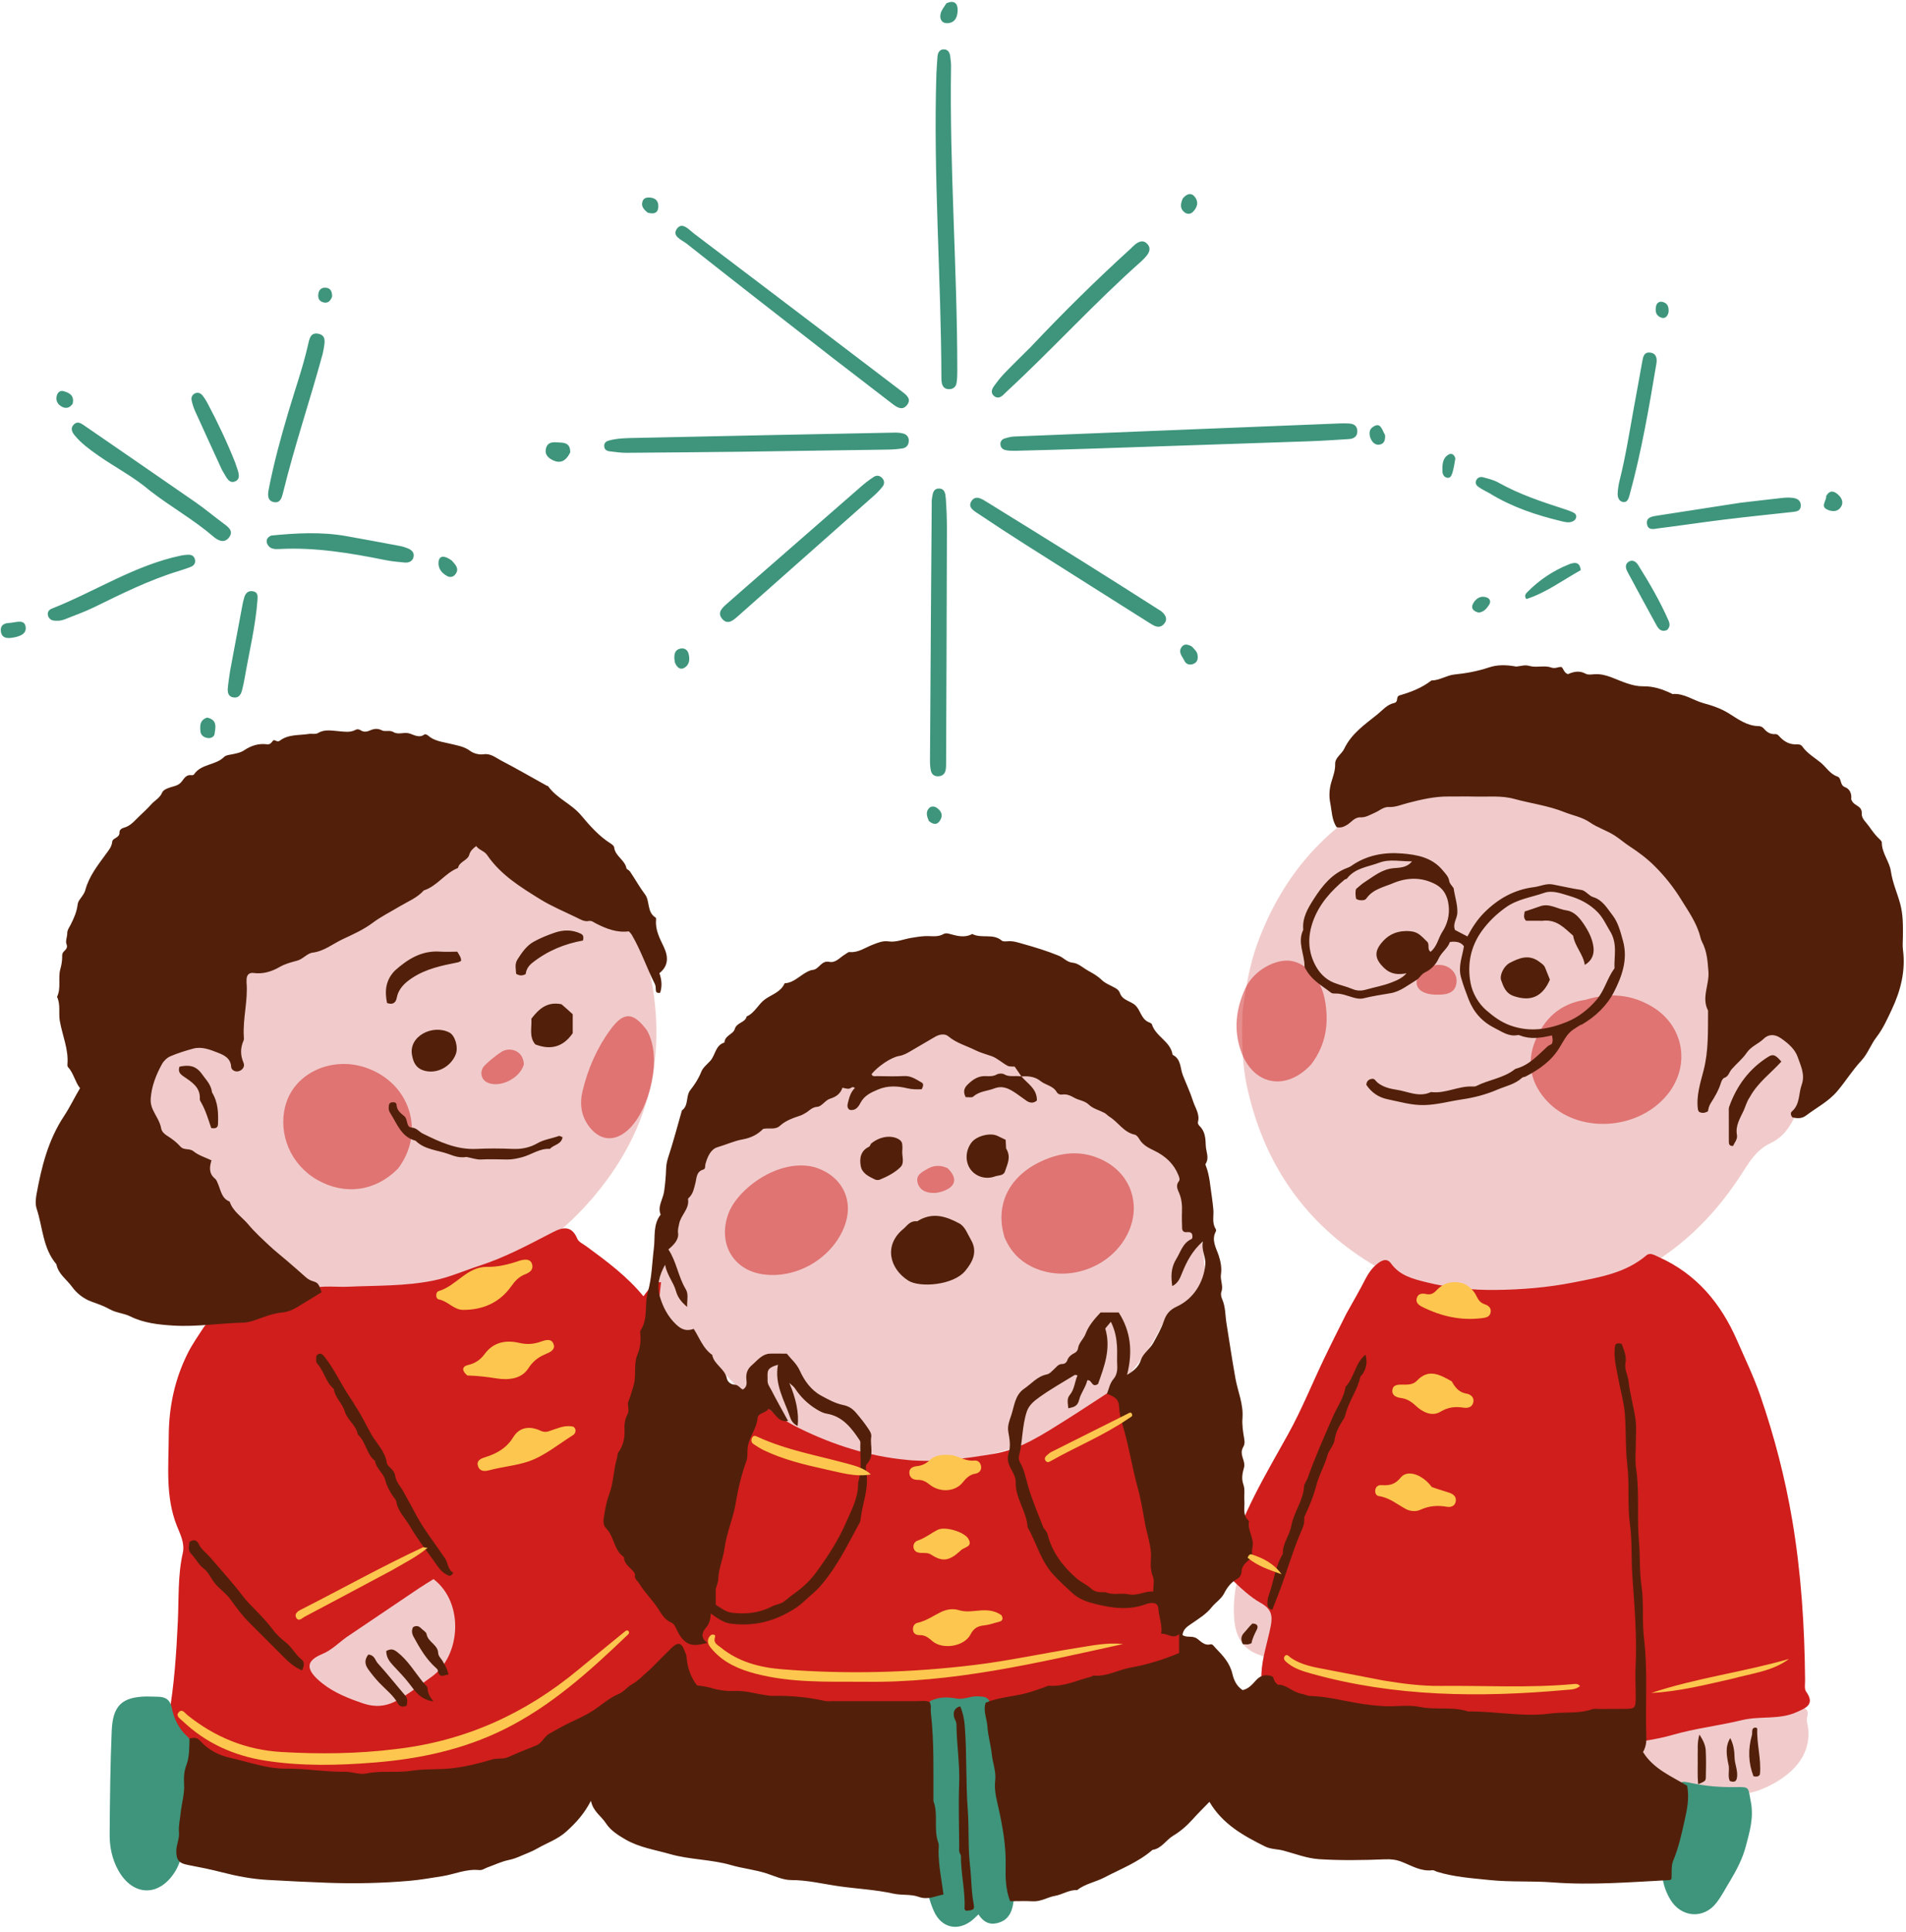
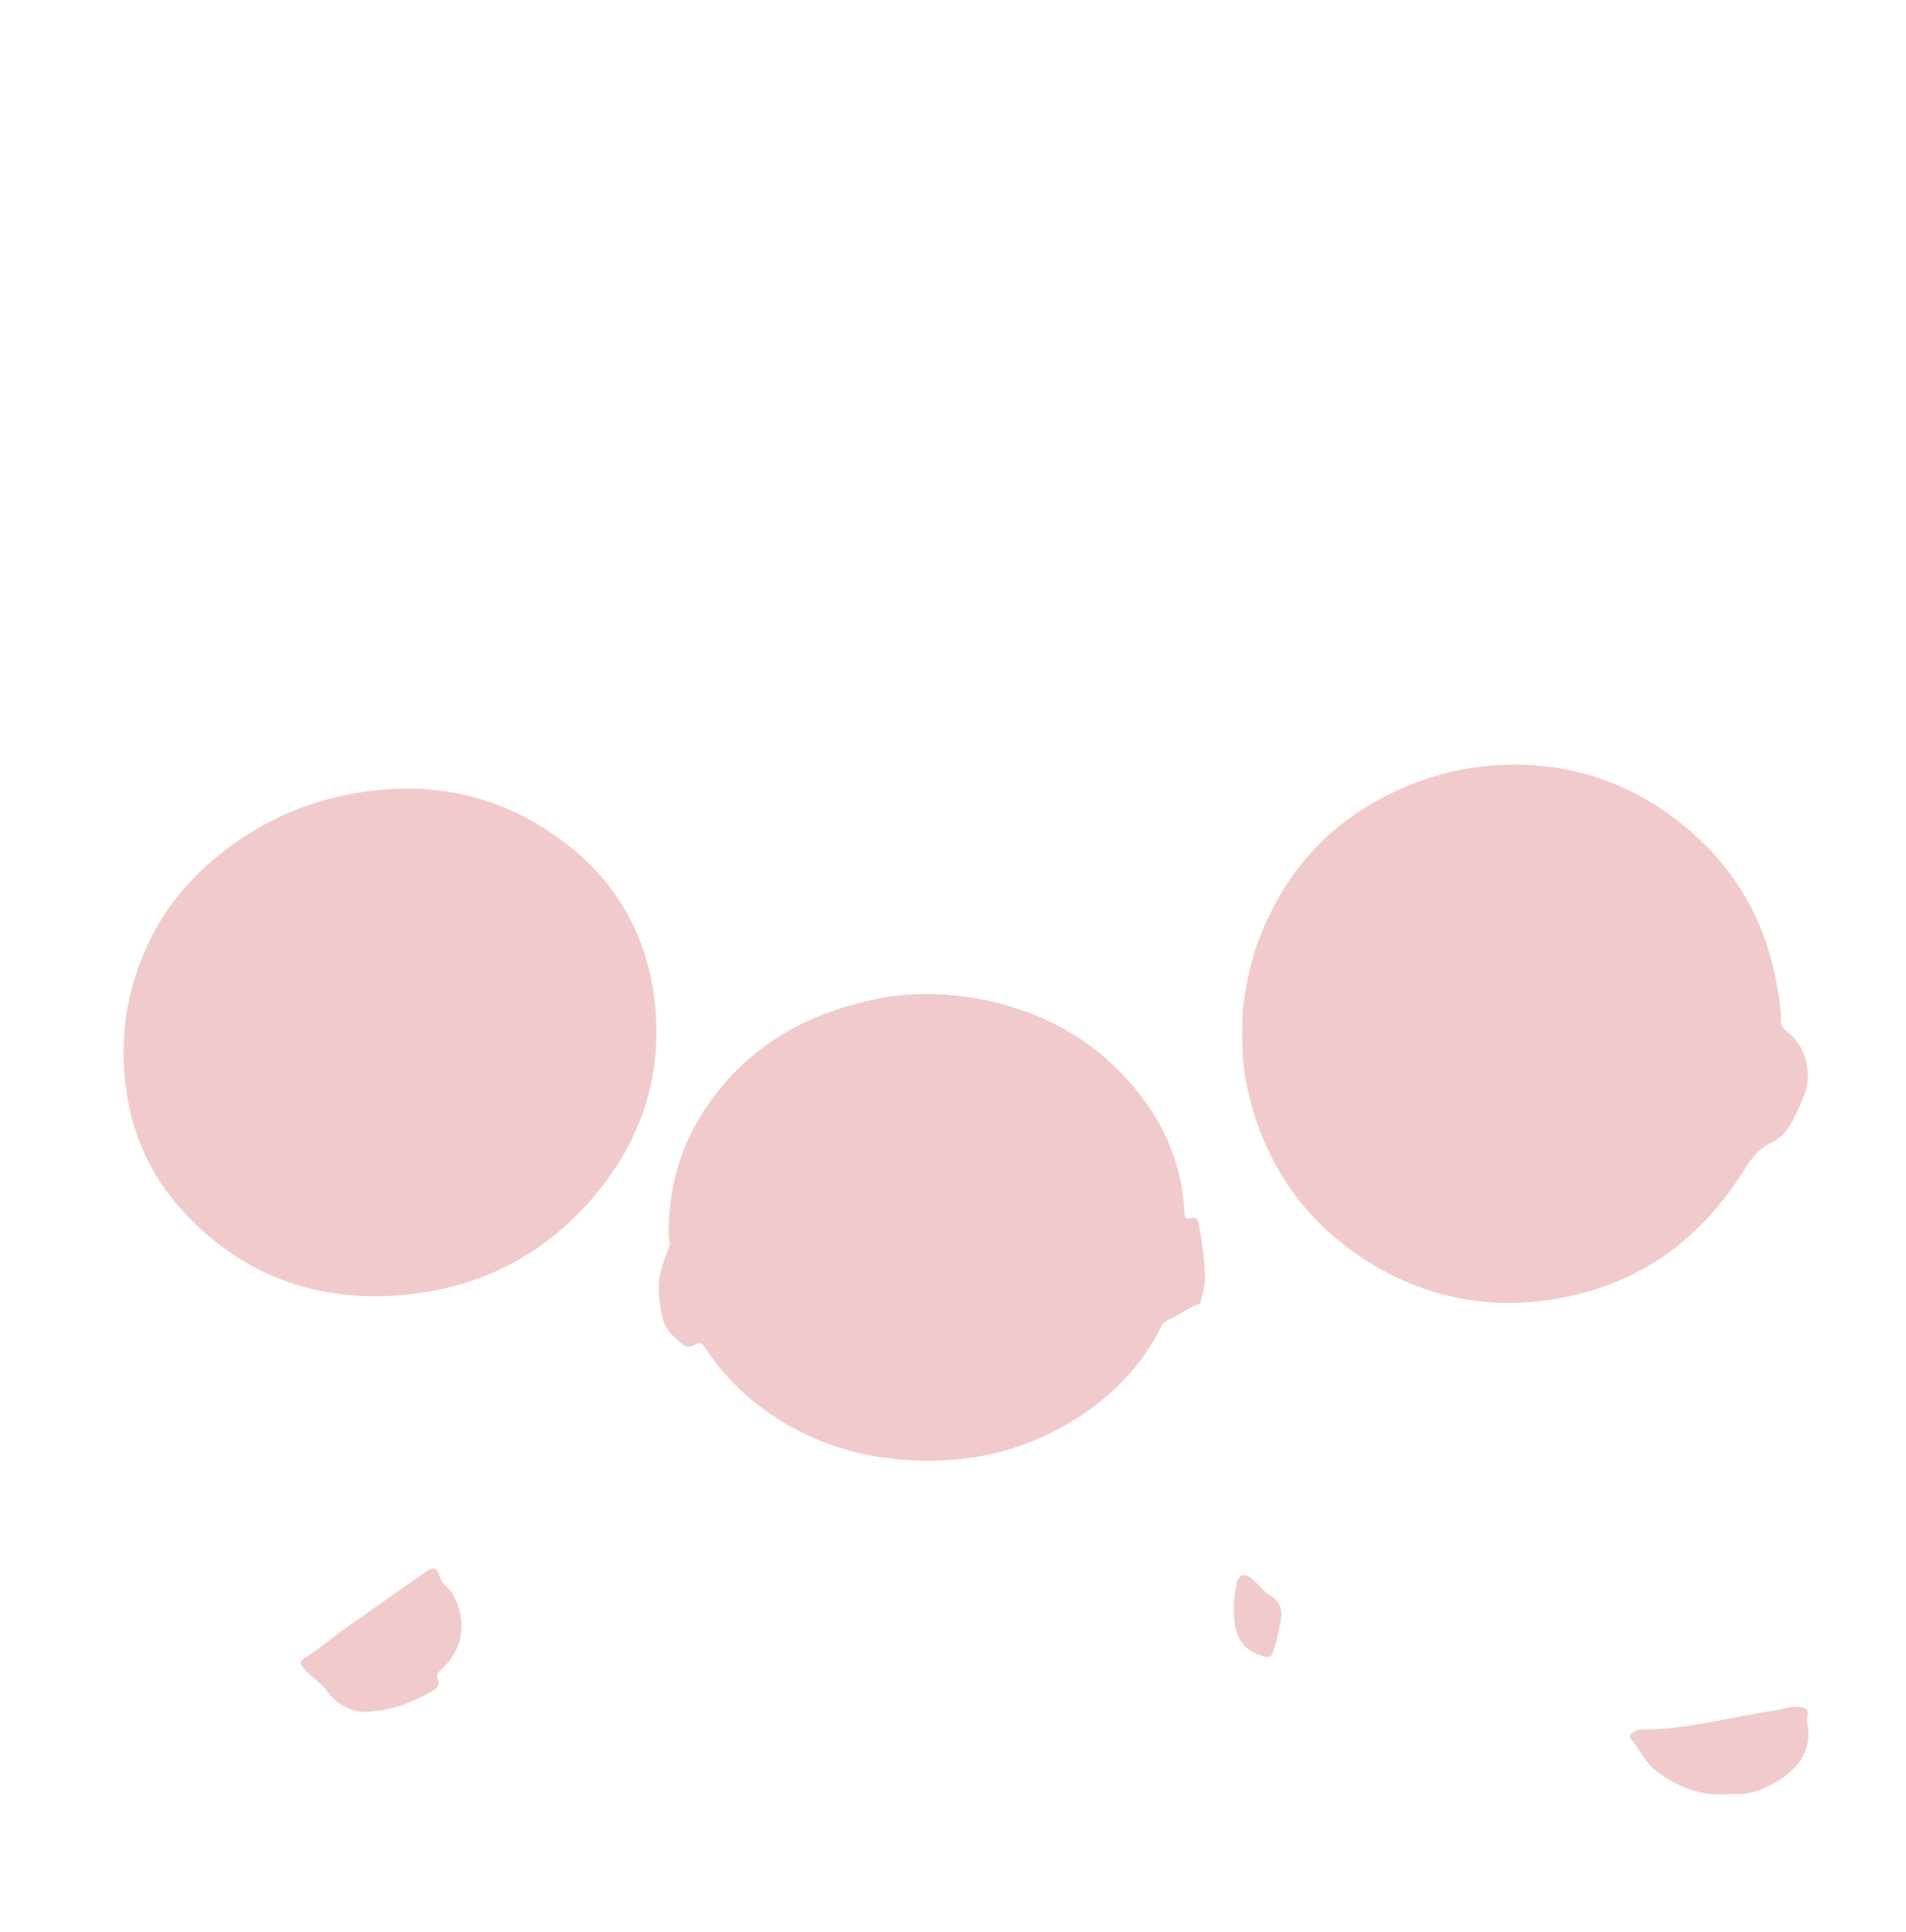
<svg xmlns="http://www.w3.org/2000/svg" height="501.8" preserveAspectRatio="xMidYMid meet" version="1.0" viewBox="-0.2 -0.5 495.3 501.8" width="495.3" zoomAndPan="magnify">
  <g>
    <g id="change1_1">
      <path d="M322.687,262.154c0.848-6.084,1.792-11.886,3.822-17.461 c5.858-16.089,15.986-28.769,30.927-37.11c9.388-5.242,19.527-8.478,30.506-9.263 c17.18-1.228,32.641,3.179,46.343,13.257c14.95,10.996,24.225,25.776,27.35,44.231 c0.492,2.904,1.024,5.802,0.987,8.753c-0.017,1.339,0.584,2.232,1.575,2.926 c4.655,3.262,6.892,10.933,4.279,16.892c-2.032,4.633-3.632,9.719-8.435,11.987 c-3.913,1.847-5.664,4.988-7.796,8.278c-11.363,17.535-27.119,28.65-47.932,32.2 c-17.902,3.054-34.603-0.353-49.767-10.104c-16.507-10.614-26.594-25.926-30.722-45.101 C322.46,275.307,322.497,268.85,322.687,262.154z M32.445,281.517c1.488,12.296,6.371,23.154,14.582,32.228 c16.22,17.926,36.898,24.729,60.541,21.79c18.788-2.335,34.605-10.944,46.874-25.621 c12.391-14.823,17.764-31.765,15.388-51.038c-2.029-16.454-9.699-29.921-22.634-40.005 c-16.977-13.236-36.373-17.151-57.422-12.899c-14.005,2.829-26.377,9.286-36.777,18.813 C41.75,235.087,34.972,248.215,32.505,263.645C31.719,269.759,31.731,275.617,32.445,281.517z M228.083,258.885 c-16.042,3.151-30.062,10.096-40.783,22.917c-9.349,11.18-13.868,24.001-13.728,38.519 c0.009,0.968,0.531,2.081,0.205,2.878c-1.759,4.296-3.311,8.47-2.685,13.369 c0.483,3.784,0.832,7.614,3.772,10.078c1.274,1.068,3.058,3.555,5.144,2.324c2.15-1.268,2.585-0.004,3.427,1.233 c6.065,8.908,13.955,15.765,23.479,20.748c11.269,5.896,23.249,8.22,35.978,7.96 c13.658-0.28,26.11-4.077,37.423-11.456c9.124-5.951,16.523-13.671,21.355-23.606 c0.549-1.128,1.456-1.38,2.571-1.91c2.451-1.166,4.65-2.95,7.338-3.788c0.064-0.02,0.12-0.141,0.139-0.223 c0.427-1.905,1.176-3.807,1.206-5.72c0.077-4.954-0.724-9.847-1.567-14.726 c-0.213-1.229-0.81-1.955-1.929-1.595c-1.584,0.51-1.764-0.079-1.831-1.457 c-0.684-14.06-6.587-25.886-16.12-35.896c-9.448-9.921-21.177-16.003-34.733-19.081 C247.076,257.412,237.529,257.03,228.083,258.885z M79.253,429.958c-1.737,1.075-1.615,1.633-0.482,2.974 c1.846,2.185,4.417,3.551,6.112,5.948c2.296,3.247,6.16,5.293,9.618,5.252c6.121-0.073,12.103-2.129,17.511-5.293 c1.269-0.743,2.321-1.845,1.504-3.55c-0.491-1.024,0.199-1.386,0.81-1.951 c5.875-5.429,6.979-12.232,3.346-19.433c-0.92-1.824-3.051-2.913-3.518-4.636c-0.954-3.518-2.409-2.437-4.308-1.098 c-7.007,4.94-14.035,9.851-21.198,14.904C85.436,425.483,82.489,427.954,79.253,429.958z M458.801,463.737 c6.305-2.935,11.783-7.915,10.848-15.521c-0.107-0.873-0.477-1.829-0.249-2.606 c0.684-2.335-0.749-2.599-2.401-2.756c-2.067-0.196-3.977,0.66-5.935,0.937 c-11.529,1.63-22.817,4.975-34.574,4.984c-0.838,0.001-1.593,0.248-2.284,0.676 c-0.68,0.42-1.151,1.123-0.575,1.788c2.315,2.672,3.646,6.063,6.61,8.295c5.562,4.187,11.57,6.671,18.914,5.953 C452.72,465.842,455.872,465.1,458.801,463.737z M325.03,409.51c-1.735-1.503-3.432-0.929-3.902,1.339 c-0.672,3.244-0.895,6.559-0.537,9.842c0.419,3.85,2.077,6.976,5.97,8.489c3.326,1.293,3.748,1.108,4.59-2.282 c0.129-0.518,0.382-1.014,0.455-1.537c0.592-4.234,3.434-8.952-2.617-11.959 C327.584,412.009,326.378,410.678,325.03,409.51z" fill="#F1CBCB" />
    </g>
    <g id="change2_1">
-       <path d="M71.854,338.204c2.705-0.606,4.679-2.111,6.849-3.243c3.629-1.894,7.697-1.061,11.544-1.232 c7.383-0.328,14.768-0.124,22.094-1.583c4.214-0.84,8.078-2.588,12.104-3.891 c6.376-2.063,12.303-5.208,18.251-8.293c2.455-1.273,5.392-2.898,7.138,1.329c0.336,0.812,1.48,1.312,2.289,1.904 c5.316,3.893,10.612,7.809,14.883,13.019c2.212-3.046,2.973-3.66,4.576-3.669 c-0.451,3.42-0.502,6.924-1.428,10.18c-1.904,6.693-2.956,13.559-4.24,20.349 c-1.535,8.114-1.629,16.642-5.048,24.204c-2.825,6.25-0.908,10.232,3.226,14.761 c4.936,5.41,9.308,11.37,11.983,18.36c0.508,1.328,1.302,2.602,3.154,3.476 c0.918-4.663,2.778-9.02,2.769-13.669c-0.004-2.019-1.984-3.659-1.995-6.15 c-0.026-5.868,2.192-11.187,3.504-16.699c1.209-5.076,3.277-9.95,5.007-14.899 c0.485-1.387,1.138-2.826,2.36-3.618c1.683-1.09,2.57-2.314,3.059-4.378c0.536-2.259,2.33-1.904,3.893-0.503 c2.926,2.623,6.141,4.792,9.693,6.536c8.884,4.363,18.062,7.293,28.039,8.223 c7.735,0.722,15.226-0.368,22.656-1.618c6.861-1.154,12.798-5.135,18.677-8.817 c3.977-2.49,7.865-5.12,11.818-7.65c0.985-0.63,2.078-0.884,3.163-0.148c0.943,0.639,1.509,1.728,1.024,2.619 c-1.921,3.536,0.451,6.619,1.229,9.635c1.952,7.569,4.199,15.049,5.218,22.829 c0.037,0.282,0.378,0.524,0.564,0.767c4.215-1.193,4.387-0.929,4.641,3.467 c0.505,8.722,0.481,15.328,1.921,23.928c0.262,1.564,2.37,5.118,1.944,6.623c-0.517,1.825-0.73,3.945-3.866,3.4 c-1.983-0.344-4.267,0.604-6.159,1.289c-8.963,3.245-18.536,2.275-27.703,4.678 c-17.162,4.499-34.813,6.311-52.615,5.149c-9.82-0.641-19.616-1.656-29.417-2.555 c-3.08-0.283-5.816-1.994-9.177-1.609c-2.53,0.29-1.555-3.066-2.933-4.448 c-13.292,8.34-27.412,15.151-42.472,19.757c-14.197,4.342-28.763,6.762-43.686,5.697 c-8.8-0.627-17.818,0.08-26.314-2.685c-6.769-2.203-13.406-5.009-19.142-9.433 c-1.319-1.018-1.612-2.455-1.295-4.228c1.462-8.168,1.991-16.45,2.381-24.717 c0.28-5.931-0.041-11.891,1.281-17.741c0.589-2.606-0.71-4.968-1.552-7.108c-2.996-7.617-2.122-15.473-2.093-23.26 c0.028-7.554,1.546-14.851,5.015-21.684c1.174-2.312,2.66-4.391,4.05-6.548c0.725-1.124,1.811-1.492,3.154-1.578 C61.423,342.377,66.562,340.483,71.854,338.204z M89.897,424.721c-2.089,1.497-3.994,3.443-6.308,4.394 c-4.164,1.711-4.735,3.883-0.083,7.593c3.16,2.521,6.971,4.011,10.778,5.291c2.933,0.986,5.817,0.81,8.713-0.815 c3.227-1.811,6.071-4.074,9.053-6.207c7.347-5.256,8.582-18.992,0.413-25.31c-1.241,0.781-2.575,1.575-3.861,2.439 C102.492,416.207,96.395,420.327,89.897,424.721z M349.655,340.755c1.755-3.148,3.446-6.045,4.968-9.028 c0.732-1.435,1.646-2.735,2.819-3.73c1.051-0.891,2.62-1.987,3.806-0.345c2.303,3.19,5.603,4.011,9.165,4.904 c5.932,1.487,11.987,2.066,17.976,2.008c6.791-0.065,13.62-0.625,20.368-1.963 c6.719-1.332,13.426-2.381,18.896-7.027c0.949-0.806,2.078-0.052,3.131,0.416 c9.826,4.364,16.189,12.025,20.388,21.625c2.095,4.788,4.369,9.485,6.087,14.471 c3.648,10.589,6.431,21.311,8.297,32.377c2.321,13.76,3.194,27.567,3.318,41.468 c0.009,1.004-0.232,2.271,0.269,2.965c2.428,3.364-0.16,4.285-2.436,5.32c-4.532,2.06-9.55,0.946-14.227,2.084 c-5.972,1.454-12.093,2.125-18.034,3.842c-4.484,1.296-9.204,1.823-13.848,2.491 c-2.024,0.291-3.167-0.52-2.529-2.978c0.81-3.114,0.024-3.951-3.341-3.964c-14.142-0.054-28.291,0.175-42.424-0.211 c-9.617-0.263-19.138-1.86-28.506-4.174c-4.444-1.098-8.885-2.217-13.349-3.227 c-2.073-0.469-2.951-1.476-2.86-3.708c0.177-4.306,1.613-8.341,2.433-12.502c0.556-2.816,0.105-4.486-2.604-6.008 c-2.769-1.556-5.168-3.857-7.497-6.075c-1.214-1.156-1.341-2.711-0.846-4.626 c3.113-12.041,9.547-22.463,15.482-33.176c3.452-6.231,6.135-12.887,9.211-19.329 C345.639,348.737,347.601,344.863,349.655,340.755z" fill="#CF1E1C" />
-     </g>
+       </g>
    <g id="change2_2">
-       <path d="M411.851,259.192c6.166-1.912,11.897-1.425,17.259,1.775 c8.353,4.985,10.098,15.408,3.929,22.919c-7.691,9.364-23.318,10.175-31.288,1.543 c-4.128-4.471-5.306-9.802-3.063-15.431C400.994,264.211,405.1,260.161,411.851,259.192z M95.221,276.947 c-9.089-3.298-18.994,1.234-21.247,9.721c-1.979,7.454,1.39,15.344,8.232,19.279 c7.138,4.106,15.147,3.051,21.013-2.891C110.377,293.632,106.427,281.013,95.221,276.947z M267.781,328.458 c9.305,4.691,21.456,0.193,25.476-9.434c2.904-6.956,0.3-14.363-6.353-17.909 c-4.696-2.503-9.583-2.619-14.509-0.801c-9.859,3.638-14.341,11.605-11.525,20.671 C262.344,324.433,264.616,326.862,267.781,328.458z M189.005,314.943c-2.634,7.525,1.238,14.435,9.042,15.559 c8.719,1.256,17.921-4.108,21.143-12.325c2.681-6.839-0.494-13.319-7.771-15.518 C202.127,300.264,191.309,308.359,189.005,314.943z M344.057,259.042c-1.02-5.339-4.885-9.441-8.947-9.979 c-3.667-0.486-9.496,2.296-11.772,7.333c-2.345,5.19-2.977,10.497-1.134,15.917 c3.074,9.04,11.657,10.825,18.293,3.705C344.467,270.81,345.21,265.072,344.057,259.042z M158.457,266.902 c-3.59,4.896-5.974,10.373-7.334,16.268c-0.687,2.976-0.321,5.907,1.445,8.499 c2.96,4.344,7.155,4.622,10.856,0.929c5.148-5.137,8.627-18.279,4.491-25.468 C164.34,262.305,161.86,262.262,158.457,266.902z M130.097,272.728c-1.538,1.021-3.013,2.19-4.319,3.492 c-1.464,1.46-1.028,3.692,0.685,4.477c3.218,1.474,8.443-1.034,9.482-4.74 C135.764,272.168,132.066,271.42,130.097,272.728z M371.139,257.682c1.031,0.215,2.129,0.213,3.189,0.164 c2.171-0.1,3.855-0.915,3.99-3.394c0.117-2.143-1.659-4.027-3.954-4.282c-1.756-0.195-3.333,0.358-4.965,1.384 C366.885,254.429,367.654,256.953,371.139,257.682z M240.74,303.149c-1.383,0.81-3.051,1.597-2.477,3.61 c0.57,2,2.308,2.609,4.202,2.614c0.864,0.002,1.768-0.226,2.584-0.534c3.192-1.204,3.612-3.369,0.988-5.908 C244.087,302.024,242.375,302.191,240.74,303.149z" fill="#CF1E1C" fill-opacity=".5" />
-     </g>
+       </g>
    <g id="change3_1">
-       <path d="M262.366,483.68c0.656,3.851,1.416,7.467,0.556,11.15c-0.507,2.171-1.733,3.685-4.016,4.209 c-2.154,0.494-3.64-0.408-4.842-2.278c-0.516,0.487-0.983,0.974-1.497,1.405 c-3.74,3.135-8.133,2.168-10.092-2.264c-2.327-5.262-2.584-10.947-3.221-16.541 c-1.169-10.259-0.973-20.569-1.171-30.87c-0.126-6.53,4.431-8.938,10.219-7.809 c1.935,0.377,3.665-0.656,5.567-0.56c2.092,0.106,3.108,0.118,3.533,3.083 C259.321,456.589,260.102,470.108,262.366,483.68z M28.828,449.1c-0.374,8.947-0.467,17.909-0.531,26.866 c-0.023,3.233,0.611,6.409,2.217,9.312c3.796,6.863,10.65,7.005,14.768,0.385c1.933-3.108,2.15-6.537,2.575-10.004 c0.827-6.738,2.628-13.348,2.543-20.209c-0.024-1.967-0.443-3.56-2.009-4.981 c-2.092-1.899-3.369-4.504-3.914-7.21c-0.455-2.257-1.601-2.976-3.605-3.032c-0.896-0.025-1.791-0.045-2.936-0.067 C31.515,440.274,29.105,442.479,28.828,449.1z M453.445,479.181c1.014-3.832,2.163-7.55,1.307-11.78 c-0.726-3.588-0.139-3.775-3.826-3.708c-3.773,0.069-7.5-0.183-11.195-0.967 c-3.549-0.753-3.489-0.718-4.001,2.976c-0.574,4.143-1.204,8.317-2.622,12.244 c-1.857,5.144-2.151,10.049,0.712,14.9c2.805,4.753,8.689,5.25,12.038,0.887 c1.353-1.762,2.368-3.784,3.646-5.852C451.203,485.011,452.644,482.209,453.445,479.181z M263.299,112.888 c-0.791,0.033-1.583,0.261-2.353,0.477c-0.766,0.215-1.228,0.77-1.172,1.587c0.055,0.815,0.628,1.321,1.361,1.473 c0.779,0.162,1.601,0.191,2.401,0.171c6.271-0.159,12.543-0.318,18.813-0.525 c19.258-0.636,38.516-1.282,57.773-1.952c3.403-0.118,6.801-0.362,10.2-0.569 c1.339-0.082,2.261-0.712,2.193-2.166c-0.061-1.316-0.964-1.832-2.188-1.881 c-0.627-0.025-1.256-0.061-1.882-0.036c-13.163,0.525-26.326,1.058-39.755,1.592 C293.383,111.666,278.341,112.263,263.299,112.888z M244.433,97.73c0.001,0.357,0.031,0.717,0.081,1.071 c0.138,0.991,0.632,1.694,1.69,1.777c1.135,0.089,1.964-0.451,2.161-1.571c0.185-1.049,0.2-2.138,0.2-3.209 c0.007-26.357-2.04-52.672-1.621-79.038c0.014-0.891-0.112-1.789-0.222-2.678 c-0.122-0.988-0.637-1.774-1.683-1.759c-1.058,0.016-1.528,0.85-1.615,1.825 c-0.128,1.428-0.187,2.861-0.292,4.553C242.307,45.237,244.372,71.466,244.433,97.73z M230.558,116.282 c1.251-0.02,2.51-0.118,3.747-0.301c0.99-0.146,1.577-0.835,1.65-1.848c0.075-1.033-0.472-1.759-1.423-2.019 c-0.76-0.208-1.588-0.255-2.383-0.239c-22.31,0.439-44.621,0.88-66.93,1.371 c-2.318,0.051-4.658,0.045-6.947,0.616c-0.891,0.222-1.517,0.562-1.455,1.574c0.054,0.884,0.676,1.218,1.449,1.302 c1.421,0.154,2.848,0.391,4.271,0.382c9.86-0.063,19.72-0.18,29.848-0.28 C205.287,116.657,217.923,116.481,230.558,116.282z M241.47,197.043c-0.005,0.887,0.043,1.795,0.234,2.655 c0.218,0.979,0.924,1.505,1.974,1.444c1.035-0.06,1.674-0.647,1.861-1.625c0.134-0.696,0.119-1.425,0.121-2.139 c0.078-20.065,0.16-40.131,0.209-60.196c0.007-2.684-0.089-5.373-0.28-8.05 c-0.085-1.192-0.158-2.798-1.891-2.728c-1.486,0.06-1.529,1.519-1.726,2.65 c-0.076,0.437-0.047,0.893-0.05,1.341c-0.067,8.777-0.133,17.554-0.198,26.601 C241.637,170.525,241.544,183.784,241.47,197.043z M231.581,104.306c1.242,0.952,2.712,2.019,3.965,0.343 c1.184-1.584-0.288-2.633-1.424-3.497c-17.983-13.688-35.968-27.372-53.997-40.999 c-1.24-0.937-2.98-3.047-4.323-1.352c-1.607,2.028,1.188,3.008,2.392,3.96 c12.523,9.9,25.134,19.688,37.878,29.618C221.345,96.431,226.456,100.377,231.581,104.306z M281.443,145.529 c-8.346-5.219-16.715-10.402-25.094-15.57c-1.27-0.783-2.949-1.961-4.047-0.38 c-1.2,1.729,0.705,2.685,1.917,3.497c3.941,2.639,7.912,5.236,11.916,7.778 c10.806,6.859,21.635,13.682,32.456,20.517c1.166,0.737,2.448,1.527,3.632,0.266 c1.054-1.122,0.645-2.303-0.646-3.365C294.763,153.939,288.122,149.705,281.443,145.529z M188.727,156.3 c-1.264,1.099-2.666,2.361-1.194,4.017c1.377,1.548,2.784,0.338,3.947-0.69 c11.823-10.451,23.639-20.912,35.443-31.384c0.8-0.71,1.546-1.499,2.215-2.333 c0.559-0.697,0.545-1.514-0.076-2.212c-0.624-0.701-1.454-0.811-2.192-0.33c-1.122,0.73-2.199,1.548-3.209,2.428 c-10.414,9.067-20.811,18.154-31.357,27.36C191.017,154.286,189.878,155.3,188.727,156.3z M260.699,96.59 c-0.987,1.025-1.854,2.178-2.685,3.338c-0.554,0.773-0.756,1.706,0.088,2.425c0.824,0.702,1.661,0.425,2.393-0.261 c0.327-0.306,0.635-0.631,0.964-0.935c11.903-11.001,22.807-23.036,34.942-33.797 c0.401-0.355,0.771-0.75,1.126-1.152c0.899-1.017,1.486-2.183,0.412-3.339c-1.099-1.183-2.275-0.617-3.317,0.263 c-0.341,0.288-0.641,0.626-0.972,0.927c-8.945,8.139-17.56,16.613-25.982,25.556 C265.252,92.025,262.934,94.268,260.699,96.59z M55.272,138.895c1.185,1.022,2.808,1.815,4.026,0.229 c1.292-1.682-0.13-2.707-1.422-3.66c-2.448-1.807-4.78-3.775-7.277-5.509 c-9.623-6.685-19.294-13.302-28.941-19.953c-0.851-0.587-1.725-1.158-2.643-0.27 c-1.005,0.973-0.512,1.997,0.205,2.869c1.724,2.097,3.913,3.671,6.113,5.215c4.393,3.083,9.216,5.534,13.468,9.168 C44.259,131.217,50.168,134.493,55.272,138.895z M83.912,90.136c0.228-1.585,0.814-3.522-1.434-3.953 c-2.075-0.398-2.314,1.494-2.653,2.98c-1.336,5.854-3.351,11.508-5.055,17.254 c-1.985,6.692-3.839,13.417-5.157,20.276c-0.255,1.326-0.359,2.947,1.433,3.245 c1.634,0.272,2.01-1.247,2.305-2.451c2.962-12.082,6.966-23.866,10.304-36.075 C83.766,90.837,83.861,90.489,83.912,90.136z M430.314,133.457c-1.258,0.198-2.772,0.435-2.525,2.126 c0.269,1.834,1.917,1.283,3.062,1.14c5.685-0.711,11.352-1.567,17.039-2.265 c5.862-0.719,11.739-1.317,17.61-1.96c1.101-0.121,2.254-0.194,2.261-1.698c0.006-1.37-0.993-1.841-2.119-1.981 c-0.879-0.11-1.793-0.077-2.678,0.019c-3.56,0.387-7.115,0.823-10.911,1.257 C444.647,131.225,437.479,132.331,430.314,133.457z M49.475,146.701c0.831-0.36,1.221-1.055,0.96-1.97 c-0.225-0.792-0.839-1.149-1.629-1.136c-0.622,0.011-1.254,0.064-1.863,0.19 c-12.096,2.51-22.414,9.364-33.714,13.822c-0.726,0.286-1.155,0.93-0.972,1.72 c0.17,0.733,0.705,1.268,1.494,1.366c0.986,0.122,1.966,0.06,2.908-0.326c2.483-1.018,5.038-1.888,7.445-3.062 c7.242-3.532,14.437-7.159,22.389-9.558C47.625,147.366,48.575,147.091,49.475,146.701z M420.704,124.173 c-0.282,1.122-0.465,2.286-0.53,3.44c-0.058,1.034,0.323,2.132,1.435,2.292c1.07,0.154,1.405-0.901,1.648-1.783 c3.094-11.241,5.062-22.713,6.983-34.192c0.214-1.279,0.01-2.683-1.665-2.851 c-1.56-0.157-1.796,1.095-2.01,2.311c-0.697,3.967-1.44,7.925-2.202,12.113 C423.206,111.894,422.236,118.088,420.704,124.173z M69.332,140.939c0.652,1.231,1.947,1.229,3.089,1.169 c9.309-0.49,18.398,1.044,27.465,2.862c1.664,0.334,3.367,0.498,5.061,0.65c1.059,0.095,2.028-0.281,2.306-1.411 c0.285-1.158-0.468-1.855-1.451-2.263c-0.657-0.273-1.351-0.489-2.05-0.62 c-4.667-0.879-9.334-1.757-14.01-2.582c-6.413-1.13-12.848-0.792-19.496-0.135 C69.037,139.194,68.859,140.047,69.332,140.939z M59.002,178.224c-0.101,1.137,0.112,2.242,1.488,2.44 c1.334,0.192,1.921-0.738,2.206-1.861c0.285-1.124,0.531-2.261,0.729-3.404c1.154-6.685,2.78-13.29,3.287-20.085 c0.084-1.124,0.079-2.007-1.202-2.231c-1.158-0.202-1.874,0.45-2.209,1.496c-0.244,0.762-0.406,1.555-0.554,2.344 c-1.042,5.528-2.07,11.059-3.15,16.819C59.362,175.388,59.128,176.801,59.002,178.224z M405.461,134.856 c0.951,0.229,1.915,0.51,2.894,0.129c0.523-0.203,0.93-0.549,1.034-1.13c0.114-0.64-0.304-1.02-0.791-1.257 c-0.639-0.311-1.317-0.553-1.995-0.773c-5.947-1.926-11.881-3.869-17.374-6.95 c-1.222-0.686-2.652-1.035-4.022-1.407c-0.708-0.192-1.457,0.043-1.802,0.815 c-0.37,0.826,0.149,1.4,0.749,1.803c0.811,0.545,1.702,0.974,2.731,1.547 C392.753,131.231,399.008,133.302,405.461,134.856z M57.68,121.906c0.858,1.285,1.549,3.512,3.411,2.546 c1.437-0.745,0.51-2.724,0.032-4.149c-0.057-0.17-0.091-0.348-0.156-0.513 c-2.11-5.319-4.55-10.485-7.229-15.538c-0.375-0.707-0.809-1.396-1.306-2.02 c-0.472-0.592-1.133-0.89-1.908-0.571c-0.782,0.322-1.07,1.056-0.937,1.758c0.197,1.037,0.55,2.066,0.986,3.031 c2.169,4.803,4.386,9.583,6.659,14.559C57.429,121.433,57.532,121.685,57.68,121.906z M433.351,160.606 c-2.201-4.991-4.94-9.691-7.83-14.305c-0.553-0.883-1.449-1.542-2.477-0.902 c-1.017,0.633-0.826,1.689-0.32,2.628c2.497,4.633,4.983,9.274,7.536,13.876c0.511,0.921,1.215,1.853,2.7,1.27 C433.894,162.332,433.721,161.446,433.351,160.606z M407.448,146.117c-4.001,1.612-7.556,3.966-10.604,7.038 c-0.47,0.473-1.085,1.007-0.414,1.952c5.112-1.623,9.395-4.867,14.148-7.509 C410.334,145.221,408.739,145.597,407.448,146.117z M144.419,114.396c-1.26-0.096-2.36,0.131-2.73,1.531 c-0.383,1.448,0.362,2.373,1.587,3.017c1.993,1.048,3.511,0.485,4.709-1.938 C147.998,114.241,146.079,114.522,144.419,114.396z M0.061,163.723c0.283,1.475,1.529,1.621,2.736,1.45 c1.72-0.244,3.889-0.796,3.683-2.723c-0.241-2.258-2.457-1.251-4.164-1.149 C0.518,161.347-0.23,162.209,0.061,163.723z M474.728,131.908c1.222,0.529,2.526,0.557,3.37-0.591 c0.869-1.183,0.398-2.384-0.607-3.305c-1.027-0.941-2.118-1.354-3.131,0.31 C474.481,129.636,472.709,131.034,474.728,131.908z M244.227,3.058c-0.348,1.478,0.413,2.608,1.968,2.456 c2.027-0.198,2.489-1.972,2.458-3.597c-0.031-1.638-1.035-2.428-2.911-1.56 C245.116,1.333,244.442,2.142,244.227,3.058z M376.123,117.637c-1.556,1.004-1.511,2.688-1.484,4.282 c0.012,0.732,0.351,1.448,1.11,1.655c0.925,0.252,1.268-0.571,1.461-1.202c0.36-1.178,0.549-2.409,0.787-3.795 C377.656,117.42,376.923,117.121,376.123,117.637z M113.762,145.502c-0.135,1.668,0.807,2.846,2.21,3.619 c0.78,0.43,1.605,0.268,2.152-0.435c1.117-1.437,0.09-2.441-0.93-3.588 C115.19,143.639,113.897,143.828,113.762,145.502z M51.887,189.461c0.085,0.973,0.82,1.55,1.782,1.722 c0.905,0.162,1.781-0.242,1.895-1.06c0.234-1.679,0.78-3.66-1.946-4.228 C51.671,186.552,51.763,188.052,51.887,189.461z M306.771,167.702c-0.81,1.326,0.309,2.364,0.815,3.438 c0.44,0.935,1.367,1.173,2.295,0.826c1.109-0.414,1.294-1.371,1.103-2.434c-0.153-0.847-0.799-1.372-1.467-2.1 C308.401,166.783,307.405,166.664,306.771,167.702z M386.697,156.711c0.56-0.8,0.419-1.642-0.498-2.002 c-1.478-0.58-2.69,0.124-3.457,1.328c-0.807,1.266-0.313,2.208,1.325,2.585 C385.421,158.461,386.084,157.587,386.697,156.711z M307.567,54.62c0.69,0.557,1.556,0.57,2.196-0.058 c1.111-1.089,1.601-2.475,0.613-3.815c-0.953-1.293-2.126-1.003-3.223,0.312 C306.555,52.467,306.402,53.68,307.567,54.62z M177.759,172.894c1.266-0.83,1.33-2.259,0.966-3.62 c-0.264-0.987-1.072-1.489-2.054-1.312c-1.446,0.26-1.7,1.393-1.623,2.656c0.016,0.266,0.071,0.53,0.148,0.991 C175.747,172.942,176.617,173.643,177.759,172.894z M356.347,110.57c-0.851,0.677-0.771,1.991-0.288,3.002 c0.384,0.803,1.062,1.52,2.054,1.435c1.333-0.113,1.704-1.086,1.623-2.478 C358.905,111.081,358.534,108.83,356.347,110.57z M16.261,101.094c-0.882-0.239-1.528,0.388-1.728,1.283 c-0.299,1.337,0.36,2.287,1.482,2.831c0.967,0.469,1.919,0.262,2.675-0.855 C19.164,102.166,17.758,101.5,16.261,101.094z M431.759,77.911c-0.762-0.156-1.433,0.261-1.602,1.08 c-0.227,1.097-0.172,2.223,0.933,2.833c1.052,0.581,1.895,0.253,2.294-1.132 C433.544,79.226,433.139,78.192,431.759,77.911z M244.271,212.277c0.608-1.26-0.035-2.248-1.034-2.948 c-0.589-0.413-1.427-0.492-1.979,0.058c-0.957,0.953-0.622,2.099-0.095,3.355 C242.536,213.912,243.583,213.705,244.271,212.277z M170.875,52.883c-0.07-1.538-1.151-2.087-2.561-2.082 c-0.656,0.003-1.244,0.239-1.503,0.895c-0.519,1.317,0.233,2.18,1.317,3.051 C169.993,55.269,170.955,54.644,170.875,52.883z M84.098,74.234c-0.873,0.053-1.422,0.64-1.561,1.532 c-0.148,0.952,0.042,1.806,1.02,2.184c1.206,0.467,2.035-0.037,2.546-1.391 C86.131,75.019,85.543,74.146,84.098,74.234z" fill="#3E957C" />
-     </g>
+       </g>
    <g id="change4_1">
-       <path d="M265.217,279.082c-0.559-0.813-1.118-1.626-1.735-2.523c-0.588-0.062-1.342,0.052-1.879-0.237 c-1.416-0.761-2.645-1.96-4.126-2.487c-1.426-0.507-2.876-0.871-4.266-1.565 c-2.339-1.168-4.894-1.83-6.983-3.591c-0.912-0.769-2.327-0.526-3.477,0.156c-2.087,1.238-4.195,2.441-6.284,3.675 c-0.949,0.561-1.862,1.083-3.013,1.28c-2.165,0.37-5.522,2.707-7.167,4.708 c0.25,0.744,0.896,0.519,1.401,0.524c2.357,0.026,4.72,0.11,7.07-0.018c1.831-0.1,3.163,0.91,4.589,1.709 c0.503,0.282,0.397,0.968-0.041,1.724c-1.175,0.035-2.413,0.064-3.757-0.261 c-2.494-0.602-5.058-0.732-7.516,0.301c-1.825,0.767-3.616,1.548-4.622,3.485 c-0.558,1.073-1.316,2.154-2.844,1.806c-0.558-0.394-0.613-0.997-0.491-1.518 c0.348-1.496,0.716-3.004,1.871-4.15c-0.645-0.548-1.037,0.124-1.525,0.195 c-0.487,0.071-1.016-0.143-1.702-0.262c-0.504,1.539-1.606,2.36-3.235,2.861 c-1.207,0.371-2.157,2.022-3.287,2.096c-1.556,0.102-2.216,1.239-3.345,1.756 c-0.302,0.139-0.573,0.358-0.884,0.462c-1.96,0.659-3.921,1.285-5.507,2.728c-1.208,1.099-2.795,0.479-4.34,0.792 c-1.415,1.431-3.09,2.331-5.353,2.731c-2.165,0.383-4.302,1.379-6.496,2.019 c-1.806,0.527-2.65,2.547-3.163,4.41c-0.14,0.509,0.113,1.215-0.584,1.416 c-1.819,0.525-1.688,2.272-2.023,3.53c-0.349,1.307-0.551,2.588-1.511,3.609 c-0.152,0.162-0.418,0.371-0.395,0.521c0.394,2.558-1.88,4.145-2.308,6.402c-0.155,0.819-0.404,1.495-0.278,2.467 c0.211,1.636-1.088,3.019-2.522,4.2c2.136,3.217,2.543,7.087,4.506,10.325c0.799,1.319,0.303,2.817,0.368,4.611 c-1.536-1.298-2.442-2.426-2.928-4.178c-0.612-2.206-2.299-4.035-2.81-6.76 c-1.552,2.795-2.187,5.448-1.383,8.167c0.805,2.726,2.042,5.215,4.236,7.314c1.531,1.465,2.833,1.776,4.596,1.168 c1.509,2.328,2.411,5.065,4.801,6.752c0.461,2.529,3.311,3.561,3.809,6.136c0.15,0.778,0.975,1.567,1.977,1.594 c0.999,0.027,1.445,0.936,2.152,1.272c1.246-0.7,1.005-1.808,0.927-2.769c-0.119-1.464,0.313-2.602,1.43-3.557 c1.507-1.288,2.712-3.041,5.013-3.008c1.34,0.019,2.681,0.004,4.067,0.004c1.173,1.49,2.549,2.562,3.396,4.438 c1.139,2.522,2.875,5.016,5.485,6.444c1.827,0.999,3.739,2.053,5.739,2.458c1.481,0.3,2.454,0.961,3.317,1.958 c1.154,1.332,2.266,2.717,3.238,4.183c0.4,0.604,0.902,1.305,0.772,2.163c-0.354,2.338,0.908,4.913-1.141,7.036 c-0.356,0.369-0.291,1.313-0.171,1.944c0.828,4.365-1.062,8.404-1.471,12.617 c-0.051,0.521-0.418,1.022-0.682,1.51c-2.342,4.33-4.561,8.757-7.463,12.729 c-1.258,1.722-2.614,3.453-4.346,4.912c-1.48,1.246-2.79,2.689-4.472,3.763 c-5.321,3.396-10.627,4.751-16.774,3.982c-1.912-0.239-3.44-1.429-5.167-2.634 c-0.075,1.401-0.308,2.599-1.256,3.686c-0.94,1.078-1.575,2.528,0.341,3.936 c-2.102,0.579-3.653,0.779-4.912,0.185c-1.45-0.684-2.383-2.196-3.049-3.648 c-0.348-0.761-0.729-1.52-1.375-1.792c-1.683-0.708-2.508-2.137-3.392-3.535 c-1.477-2.336-3.537-4.225-4.96-6.625c-0.416-0.702-1.256-1.13-1.119-2.148c0.066-0.492-0.274-0.82-0.568-1.161 c-0.929-1.075-2.288-1.875-2.291-3.548c-2.648-1.792-2.494-5.316-4.599-7.444c-1.028-1.039-0.685-2.348-0.51-3.506 c0.277-1.832,0.647-3.69,1.298-5.416c1.14-3.021,1.088-6.267,2-9.32c0.153-0.513,0.059-1.069,0.412-1.577 c1.167-1.678,1.658-3.591,1.553-5.609c-0.077-1.483,0.073-2.935,0.768-4.2c0.645-1.174-0.145-2.406,0.237-3.334 c0.552-1.341,0.885-2.704,1.323-4.058c0.288-0.889,0.345-1.725,0.39-2.606c0.096-1.871-0.11-3.728,0.662-5.581 c0.67-1.609,0.897-3.414,0.737-5.211c-0.03-0.333-0.119-0.759,0.039-0.995c2.055-3.06,0.969-6.706,1.905-9.993 c1.06-3.721,1.095-7.626,1.576-11.447c0.361-2.867-0.274-6.085,1.752-8.658 c-0.866-2.139,0.603-3.996,0.896-5.974c0.293-1.98,0.459-3.937,0.527-5.92c0.034-0.997,0.194-1.913,0.52-2.904 c1.333-4.047,2.414-8.176,3.588-12.275c1.822-1.299,0.949-3.708,2.172-5.262c1.159-1.472,2.165-3.005,2.866-4.793 c0.423-1.077,1.504-1.906,2.327-2.811c1.357-1.493,1.306-4.073,3.688-4.767c0.06-1.842,2.291-2.151,2.668-3.476 c0.511-1.797,2.732-1.621,3.1-3.3c2.142-0.911,2.994-3.198,4.82-4.486c1.769-1.247,4.083-1.873,5.047-4.117 c2.796-0.167,4.432-2.682,6.941-3.428c0.106-0.032,0.222-0.035,0.334-0.044c1.701-0.141,2.216-2.542,4.345-2.102 c1.671,0.345,2.77-1.188,4.093-1.948c0.387-0.222,0.804-0.636,1.175-0.602c2.272,0.207,3.991-1.134,5.941-1.881 c1.288-0.494,2.634-1.11,4.17-0.887c2.007,0.291,3.919-0.584,5.862-0.905c1.189-0.196,2.375-0.394,3.584-0.459 c1.646-0.088,3.343,0.364,4.913-0.577c0.337-0.202,0.91-0.171,1.324-0.059c2.027,0.55,4.037,1.185,6.079,0.072 c2.384,1.275,5.381-0.221,7.655,1.712c0.347,0.295,1.081,0.227,1.624,0.181c1.371-0.118,2.611,0.326,3.896,0.684 c3.171,0.884,6.295,1.841,9.359,3.096c1.247,0.511,2.058,1.673,3.641,1.811c1.381,0.12,2.66,1.363,3.995,2.091 c1.232,0.671,2.41,1.344,3.46,2.361c0.994,0.963,2.441,1.453,3.671,2.181c0.483,0.286,0.885,0.678,1.079,1.24 c0.672,1.951,2.83,2.032,4.061,3.229c1.246,1.211,1.435,3.28,3.143,4.202c0.387,0.209,1.005,0.369,1.1,0.68 c0.98,3.204,4.868,4.418,5.377,7.916c2.238,1.088,1.939,3.445,2.662,5.296c0.88,2.253,1.924,4.452,2.656,6.75 c0.56,1.76,1.821,3.393,1.269,5.441c-0.07,0.259,0.109,0.703,0.321,0.9 c1.547,1.431,1.654,3.262,1.714,5.207c0.05,1.585,0.986,3.157-0.044,4.739 c-0.051,0.078-0.037,0.234,0.002,0.33c1.093,2.694,1.19,5.567,1.643,8.384c0.157,0.979,0.23,1.956,0.348,2.934 c0.211,1.746-0.433,3.593,0.622,5.247c0.106,0.165,0.131,0.489,0.041,0.656c-1.22,2.262,0.085,4.25,0.746,6.258 c0.534,1.623,0.828,3.248,0.586,4.902c-0.223,1.524,0.671,2.968,0.118,4.51c-0.212,0.592-0.081,1.303,0.21,1.958 c0.881,1.985,0.772,4.151,1.107,6.239c0.764,4.761,1.474,9.534,2.325,14.285c0.616,3.437,2.127,6.694,1.83,10.39 c-0.133,1.653,0.146,3.557,0.456,5.325c0.114,0.651,0.17,1.333-0.181,1.968 c-0.16,0.289-0.304,0.597-0.389,0.914c-0.43,1.597,0.947,3.044,0.523,4.558 c-0.428,1.53-0.727,2.877-0.148,4.5c0.439,1.23,0.128,2.715,0.236,4.08c0.144,1.831-0.573,3.872,1.212,5.333 c-0.536,2.423,1.5,4.52,0.865,6.983c-0.189,0.734-0.029,1.558-0.029,2.386 c-1.177,1.126-2.75,1.919-2.797,3.881c-0.014,0.586-0.458,1.436-0.949,1.686c-1.692,0.862-2.75,2.268-3.558,3.849 c-0.77,1.507-2.234,2.332-3.243,3.623c-1.383,1.77-3.471,3.028-5.369,4.343c-1.025,0.71-2.003,1.321-2.217,2.841 c1.033,0.808,2.489,0.113,3.683,0.886c1.03,0.667,1.946,1.965,3.567,1.555c0.566-0.143,0.94,0.526,1.321,0.919 c1.918,1.978,3.762,3.92,4.421,6.819c0.348,1.532,1.097,3.186,2.651,4.15c1.475-0.316,2.449-1.407,3.394-2.47 c1.071-1.205,2.278-1.778,4.275-1.116c0.499,0.264,0.314,1.398,1.5,2.201c2.025-0.174,3.799,1.935,6.233,2.366 c0.724,0.128,1.416,0.52,2.224,0.544c4.091,0.12,8.049,1.134,12.056,1.831c2.39,0.416,4.819,0.7,7.241,0.817 c3.024,0.146,6.161-0.421,9.066,0.189c4.174,0.877,8.462-0.165,12.541,1.17c0.103,0.034,0.223,0.02,0.335,0.019 c7.034-0.061,14.073,1.485,21.056,0.539c3.618-0.49,7.333,0.126,10.862-1.106c0.606-0.211,1.336-0.079,2.01-0.083 c2.133-0.012,4.266,0.004,6.398-0.022c2.817-0.034,2.935-0.172,2.947-3.127c0.001-0.337-0.004-0.673-0.006-1.01 c-0.018-2.245-0.148-4.495-0.034-6.733c0.405-7.946-0.296-15.869-0.84-23.762 c-0.307-4.455-0.022-8.943-0.618-13.332c-0.697-5.133-0.082-10.286-0.686-15.354 c-0.531-4.462-0.293-8.908-0.639-13.339c-0.237-3.039-1.15-6.022-1.684-9.043 c-0.517-2.924-1.4-5.825-0.796-8.855c0.415-0.553,0.97-0.409,1.647-0.28 c0.586,1.591,1.333,3.224,0.993,5.041c-0.305,1.628,0.6,3.01,0.776,4.554c0.384,3.362,1.342,6.655,1.833,10.01 c0.274,1.87,0.089,3.808,0.096,5.716c0.009,2.357-0.279,4.755,0.057,7.064c0.923,6.344,0.176,12.736,0.745,19.051 c0.341,3.783,0.094,7.597,0.643,11.306c0.677,4.571,0.119,9.16,0.659,13.67 c1.03,8.6,0.301,17.205,0.613,25.8c0.05,1.364-0.18,2.636-0.866,3.835 c2.775,4.458,7.412,6.272,11.456,8.741c0.663,3.212-0.037,6.3-0.705,9.3 c-0.759,3.412-1.515,6.846-2.888,10.126c-0.605,1.445-0.341,3.254-0.462,4.779 c-0.219,0.176-0.301,0.299-0.389,0.304c-10.158,0.529-20.343,1.382-30.485,0.608 c-5.472-0.417-10.943-0.044-16.361-0.611c-4.576-0.479-9.221-0.769-13.671-2.149 c-0.419-0.13-0.852-0.451-1.243-0.402c-2.945,0.368-5.362-1.169-7.91-2.168c-1.429-0.56-2.748-0.729-4.332-0.666 c-5.715,0.226-11.461,0.33-17.163-0.034c-3.116-0.199-6.18-1.384-9.241-2.219 c-1.593-0.434-3.299-0.324-4.817-1.081c-5.568-2.779-11-5.731-14.46-11.595c-1.544,1.599-2.981,2.999-4.314,4.492 c-1.5,1.68-3.204,3.172-5.094,4.298c-1.887,1.124-3.006,3.341-5.388,3.691 c-3.699,3.21-8.258,4.948-12.517,7.171c-2.291,1.195-4.969,1.623-7.074,3.276 c-2.069-0.118-3.78,1.147-5.714,1.487c-1.954,0.344-3.672,1.526-5.755,1.418 c-2.002-0.104-4.013-0.022-5.948-0.022c-1.196-3.143-1.221-6.235-1.153-9.335 c0.109-5.01-0.75-9.875-1.827-14.754c-0.516-2.337-1.196-4.735-0.889-7.232 c0.288-2.346-0.657-4.572-0.892-6.881c-0.243-2.394-0.973-4.73-1.129-7.164c-0.132-2.067-1.171-4.067-0.451-6.2 c3.366-1.422,7.034-1.55,10.519-2.46c1.594-0.416,3.139-1.017,4.706-1.537c0.417-0.138,0.842-0.436,1.244-0.406 c3.884,0.294,7.319-1.46,10.942-2.343c0.209-0.051,0.404-0.318,0.587-0.3c3.448,0.346,6.419-1.499,9.657-2.071 c4.344-0.768,8.508-2.059,12.613-3.789c0-1.529,0-3.068,0-4.903c-1.733,1.427-2.941-0.276-4.639-0.087 c0.298-2.375-0.598-4.339-0.737-6.436c-0.083-1.254-0.774-1.676-2.081-1.551c-0.432,0.041-0.865,0.171-1.275,0.322 c-4.237,1.562-8.444,1.031-12.7-0.001c-2.334-0.566-4.442-1.205-6.327-2.928c-1.659-1.516-3.27-3.01-4.82-4.661 c-3.391-3.613-4.459-8.358-6.805-12.457c-0.237-4.116-3.22-7.498-3.087-11.758 c0.035-1.115-0.648-2.321-1.219-3.367c-0.684-1.254-1.052-2.643-0.655-3.869c0.646-1.997,0.289-3.872-0.045-5.784 c-0.265-1.513,0.302-2.916,0.745-4.213c0.832-2.433,0.953-5.307,3.382-6.962c1.896-1.292,3.42-3.203,5.804-3.691 c0.865-0.177,1.308-0.809,1.89-1.309c0.665-0.57,1.133-1.421,2.184-1.416c0.624,0.003,1.129-0.377,1.303-0.906 c0.352-1.073,1.158-1.557,2.068-2.041c0.341-0.181,0.682-0.663,0.73-1.044c0.193-1.532,1.462-2.497,1.948-3.787 c0.836-2.218,2.304-3.872,3.932-5.612c1.475,0,3.03,0,4.699,0c3.136,4.879,3.719,10.176,2.171,16.218 c1.899-1.161,3.014-2.116,3.634-3.947c0.566-1.673,2.318-2.756,3.213-4.409c1.002-1.849,2.062-3.646,2.735-5.655 c0.573-1.71,1.477-2.882,3.356-3.74c4.203-1.918,6.966-6.119,7.406-10.955c0.175-1.926-1.086-3.587-0.653-5.963 c-2.77,2.48-4.168,5.213-5.338,8.083c-0.549,1.347-1.01,2.724-2.597,3.532 c-0.369-2.514-0.368-4.796,1.034-7.045c1.154-1.85,1.657-4.122,3.91-5.158c0.378-0.174,0.316-0.796,0.217-1.268 c-0.493-1.074-1.707-0.131-2.355-0.823c-0.083-0.182-0.243-0.374-0.247-0.57 c-0.036-1.458-0.102-2.919-0.04-4.374c0.071-1.688-0.06-3.329-0.716-4.895c-0.432-1.032-0.973-1.996-0.093-3.11 c0.339-0.43,0.095-1.044-0.125-1.591c-1.14-2.843-3.241-4.905-6.318-6.382c-1.465-0.704-2.952-1.452-3.834-2.98 c-0.27-0.467-0.725-1.05-1.186-1.147c-2.883-0.606-4.278-3.248-6.562-4.654 c-0.469-0.288-0.838-0.749-1.319-1.004c-1.337-0.709-2.965-1.087-3.998-2.091c-1.139-1.106-2.583-1.133-3.804-1.822 c-0.941-0.531-1.968-1.039-3.153-0.85c-0.603,0.096-1.167-0.154-1.454-0.655 c-0.944-1.65-2.884-1.785-4.21-2.857c-1.262-1.021-2.796-1.326-4.684-1.203 C265.22,279.085,265.217,279.082,265.217,279.082z M185.793,412.215c0,1.334,0,2.668,0,4.125 c1.366,0.845,2.643,1.873,4.172,2.065c3.58,0.449,7.167,0.08,10.37-1.6c1.102-0.578,2.417-0.656,3.259-1.351 c1.007-0.832,2.041-1.615,3.092-2.39c1.991-1.468,3.783-3.178,5.231-5.171c2.911-4.009,5.657-8.148,7.637-12.706 c1.438-3.311,3.263-6.536,3.234-10.327c-0.003-0.426,0.185-0.853,0.284-1.279c0.719-3.098,0.175-6.239,0.306-9.357 c0.009-0.206-0.076-0.447-0.192-0.623c-2.121-3.197-4.428-6.201-8.538-6.897c-1.038-0.176-1.88-0.661-2.721-1.173 c-2.26-1.375-4.092-3.198-5.559-5.41c-0.361-0.545-0.964-0.931-1.455-1.389 c1.711,3.888,2.582,7.911,2.151,11.173c-0.949-0.47-1.571-1.194-1.908-2.187 c-1.512-4.456-4.154-8.617-3.19-13.727c-3.263,0.961-2.639,1.783-2.702,4.126 c-0.026,0.958,0.58,1.682,0.976,2.451c1.356,2.636,2.818,5.217,4.351,8.024c-2.792,0.484-3.259-2.264-5.143-3.147 c-0.557,1.172-2.636,0.954-2.769,2.411c-0.251,2.734-2.154,4.811-2.565,7.481 c-0.188,1.223,0.075,2.487-0.344,3.634c-1.327,3.629-2.176,7.322-2.824,11.16 c-0.647,3.839-2.323,7.501-2.855,11.471c-0.365,2.727-1.568,5.339-1.645,8.153 C186.425,410.473,186.155,411.047,185.793,412.215z M287.083,413.068c1.94,0.865,4.039,0.139,5.978,0.548 c2.331,0.492,4.249-0.885,6.42-0.715c0-1.464,0.352-2.84-0.083-3.89c-0.642-1.552-0.618-3.079-0.513-4.601 c0.158-2.274-0.431-4.403-0.934-6.548c-0.148-0.633-0.345-1.257-0.468-1.914 c-0.621-3.333-1.121-6.706-2.023-9.966c-1.318-4.763-2.108-9.639-3.385-14.402 c-0.57-2.127-1.33-4.153-1.436-6.434c-0.1-2.158-0.926-2.738-3.181-3.619c0.522-1.309,0.73-2.702,1.725-3.867 c0.785-0.918,1.02-2.166,0.941-3.461c-0.102-1.677,0.048-3.371-0.059-5.048c-0.131-2.056-0.485-4.082-1.594-6.316 c-0.616,0.743-1.039,1.253-1.452,1.751c1.563,5.238-0.29,9.934-1.877,14.405 c-1.739,1.119-1.52-1.223-2.797-0.954c-0.38,1.775-1.684,3.29-2.113,5.058 c-0.418,1.724-1.391,1.9-2.82,2.209c-0.118-1.369-0.442-2.479,0.377-3.452 c1.249-1.484,1.274-3.409,2.015-5.099c-0.323-0.052-0.59-0.186-0.725-0.103 c-3.086,1.892-6.252,3.676-9.188,5.78c-1.295,0.928-2.691,2.017-3.26,3.713 c-1.268,3.777-1.048,7.816-2.056,11.642c-0.127,0.481,0.044,1.154,0.305,1.605 c1.068,1.849,1.453,3.88,2.016,5.907c1.019,3.666,2.573,7.185,3.949,10.748c0.271,0.702,0.963,1.125,1.175,1.97 c1.179,4.682,3.975,8.363,7.55,11.472c1.158,1.007,2.663,1.621,3.785,2.659 C284.314,413.029,285.307,413.122,287.083,413.068z M162.601,225.066c-0.403-2.217-2.958-3.16-3.205-5.479 c-0.037-0.353-0.517-0.736-0.88-0.964c-3.078-1.932-5.463-4.67-7.734-7.369c-2.511-2.985-6.314-4.361-8.556-7.549 c-0.051-0.072-0.218-0.05-0.313-0.103c-4.006-2.222-7.972-4.519-12.035-6.633 c-1.357-0.706-2.574-1.825-4.439-1.544c-1.094,0.165-2.541-0.19-3.424-0.852c-1.606-1.204-3.398-1.431-5.216-1.882 c-1.987-0.493-4.133-0.676-5.784-2.147c-0.222-0.198-0.746-0.402-0.887-0.292c-1.418,1.107-2.881,0.03-4.057-0.266 c-1.397-0.352-2.798,0.423-4.007-0.322c-1-0.615-2.16-0.007-3.02-0.455c-1.293-0.673-2.297-0.342-3.474,0.167 c-0.552,0.238-1.34,0.258-1.952-0.133c-0.504-0.322-0.922-0.432-1.523-0.117c-1.357,0.711-2.884,0.412-4.288,0.303 c-1.878-0.146-3.664-0.557-5.455,0.513c-0.592,0.354-1.534,0.073-2.298,0.197 c-2.562,0.415-5.324,0.045-7.56,1.765c-0.69,0.531-1.392-0.49-1.753-0.017 c-0.442,0.579-0.768,1.039-1.555,0.942c-2.18-0.267-4.085,0.314-5.927,1.552 c-0.961,0.646-2.248,0.877-3.425,1.103c-0.675,0.129-1.355,0.186-1.84,0.667 c-2.201,2.181-5.928,1.718-7.781,4.504c-0.096,0.145-0.418,0.237-0.61,0.206 c-1.365-0.227-1.906,0.759-2.573,1.635c-0.473,0.621-1.097,0.979-1.922,1.209 c-1.148,0.321-2.791,0.77-3.146,1.616c-0.622,1.481-1.901,2.05-2.82,3.069 c-0.975,1.082-2.034,2.092-3.101,3.086c-1.253,1.168-2.303,2.599-4.121,3.047 c-0.516,0.127-1.117,0.605-1.076,1.173c0.106,1.48-1.785,1.413-1.886,2.458 c-0.131,1.349-0.976,2.279-1.646,3.204c-2.122,2.931-4.376,5.738-5.34,9.339 c-0.221,0.824-0.813,1.572-1.33,2.285c-0.336,0.464-0.601,0.884-0.671,1.481 c-0.221,1.891-0.976,3.596-1.842,5.284c-0.339,0.661-0.856,1.29-0.855,2.149 c0.001,0.953-0.508,2.038-0.196,2.829c0.557,1.41-0.872,1.673-1.076,2.567c-0.074,0.323-0.038,0.67-0.049,1.007 c-0.032,0.994-0.197,1.925-0.474,2.914c-0.653,2.329,0.265,4.899-0.855,7.223c0.955,2.005,0.36,4.19,0.716,6.241 c0.654,3.774,2.317,7.368,1.982,11.323c-0.018,0.212,0.001,0.502,0.128,0.64c1.484,1.605,1.82,3.828,3.144,5.52 c-1.46,2.453-2.666,4.991-4.15,7.229c-4.15,6.259-5.868,13.243-7.171,20.42c-0.216,1.193-0.311,2.563,0.059,3.679 c1.599,4.833,1.58,10.252,5.117,14.391c0.489,2.566,2.698,3.967,4.097,5.905c1.232,1.707,3.068,3.1,4.962,3.787 c1.658,0.601,3.321,1.164,4.849,2.029c1.659,0.939,3.578,0.983,5.298,1.836c3.496,1.732,7.348,2.152,11.226,2.386 c6.045,0.366,12.023-0.625,18.042-0.761c1.493-0.034,3.012-0.603,4.448-1.122c1.869-0.676,3.721-1.331,5.718-1.514 c1.33-0.122,2.574-0.587,3.715-1.267c2.212-1.317,4.398-2.676,6.57-4.002c-0.727-2.037-0.876-2.446-2.106-2.81 c-0.792-0.235-1.406-0.557-1.999-1.09c-1.617-1.454-3.268-2.873-4.915-4.292 c-1.512-1.303-3.091-2.533-4.545-3.898c-1.882-1.766-3.81-3.514-5.456-5.489 c-1.643-1.972-4.021-3.363-4.878-5.973c-2.078-0.801-2.279-2.873-3.009-4.555 c-0.224-0.518-0.371-1.053-0.808-1.411c-1.65-1.352-1.407-3.045-0.903-4.737 c-1.591-0.765-3.349-1.279-4.659-2.345c-1.082-0.881-2.47-0.193-3.381-1.204 c-0.97-1.076-2.09-1.972-3.342-2.747c-0.711-0.441-1.532-1.075-1.693-2.01c-0.31-1.807-1.423-3.243-2.157-4.844 c-0.446-0.974-0.633-1.897-0.562-2.896c0.23-3.227,1.399-6.178,2.933-8.965c0.459-0.834,1.313-1.647,2.179-2.021 c1.908-0.822,3.917-1.442,5.927-1.988c2.25-0.611,4.439,0.287,6.406,1.055c1.439,0.562,3.342,1.346,3.46,3.664 c0.044,0.876,1.138,1.466,2.122,1.097c0.909-0.342,1.494-1.222,1.085-2.172c-0.85-1.974-0.819-3.858,0.035-5.793 c0.126-0.286,0.071-0.667,0.05-1.002c-0.289-4.695,1.112-9.303,0.713-14.003 c-0.019-0.223,0.004-0.449,0.001-0.673c-0.018-1.244,0.61-1.989,1.835-1.82c2.448,0.338,4.726-0.388,6.697-1.525 c1.482-0.856,3.055-1.259,4.583-1.664c1.595-0.423,2.563-1.909,4.094-2.101c2.958-0.372,5.217-2.286,7.758-3.48 c2.639-1.24,5.385-2.443,7.796-4.25c2.174-1.629,4.65-2.853,6.992-4.258c2.16-1.296,4.571-2.212,6.299-4.161 c3.502-1.124,5.513-4.52,8.889-5.837c0.357-1.682,2.483-1.909,2.912-3.395c0.314-1.087,0.981-1.65,1.823-2.292 c0.73,1.052,2.095,1.239,2.826,2.314c3.501,5.15,8.689,8.341,13.819,11.51c2.991,1.848,6.287,3.206,9.462,4.75 c0.988,0.48,1.956,1.121,3.154,0.885c0.745-0.147,1.273,0.346,1.854,0.643c2.696,1.376,5.462,2.455,8.552,2.048 c0.309,0.359,0.57,0.587,0.737,0.869c2.409,4.091,3.901,8.616,6.036,12.839c0.236,0.466,0.191,1.081,0.246,1.631 c0.059,0.587,0.421,0.707,1.101,0.643c0.559-1.665,0.44-3.352-0.183-5.12c2.415-1.91,2.342-4.293,1.128-6.848 c-1.046-2.2-2.216-4.36-1.994-6.926c0.019-0.218,0.024-0.574-0.097-0.647c-2.341-1.406-1.462-4.317-2.765-6.031 c-1.405-1.849-2.505-3.868-3.932-5.986C163.132,225.416,162.641,225.282,162.601,225.066z M386.79,172.847 c-2.951,0.983-5.924,1.546-9.014,1.851c-2.034,0.201-3.867,1.54-6.009,1.561 c-2.462,1.905-5.298,3.011-8.254,3.86c-0.514,0.148-0.626,0.575-0.663,1.035c-0.04,0.491-0.249,0.842-0.76,0.948 c-1.848,0.385-3.034,1.897-4.358,2.961c-3.229,2.593-6.746,4.976-8.639,8.968 c-0.638,1.346-2.383,2.259-2.335,3.912c0.047,1.625-0.504,3.12-0.938,4.519 c-0.595,1.92-0.696,3.828-0.341,5.599c0.422,2.106,0.396,4.394,1.649,6.302c1.023,0.206,1.818-0.03,2.773-0.631 c1.086-0.684,1.949-1.988,3.394-1.925c1.442,0.063,2.535-0.671,3.755-1.195c1.213-0.52,2.276-1.566,3.658-1.494 c1.731,0.09,3.235-0.603,4.83-1.016c3.52-0.911,7.055-1.753,10.732-1.712c2.244,0.025,4.49-0.05,6.733,0.017 c3.436,0.101,6.881-0.326,10.3,0.61c4.322,1.183,8.817,1.745,13.002,3.42c2.22,0.889,4.663,1.298,6.649,2.678 c2.031,1.411,4.413,2.092,6.499,3.453c1.335,0.871,2.52,1.921,3.845,2.78c2.335,1.515,4.552,3.189,6.516,5.152 c2.594,2.593,4.861,5.423,6.808,8.582c1.948,3.161,4.115,6.154,5.034,9.824c0.106,0.424,0.237,0.855,0.44,1.239 c1.283,2.421,1.449,5.014,1.662,7.708c0.269,3.412-1.871,6.77-0.096,10.152 c-0.051,5.207,0.166,10.391-1.166,15.555c-0.843,3.267-1.949,6.608-1.469,10.113 c0.028,0.204,0.167,0.392,0.265,0.611c0.721,0.399,1.448,0.38,2.342-0.116c0.107-0.638,0.256-1.383,0.683-2.057 c1.06-1.671,2.083-3.367,2.671-5.29c0.155-0.506,0.478-1.208,0.884-1.343c1.142-0.381,1.266-1.477,1.892-2.204 c1.26-1.462,2.881-2.752,3.891-4.251c1.194-1.773,3.057-2.337,4.431-3.675c1.157-1.127,2.7-1.405,4.508-0.165 c1.929,1.323,3.678,2.886,4.356,4.867c0.764,2.233,2.006,4.557,1.033,7.245c-0.837,2.312-0.385,5.072-2.566,6.935 c-0.373,0.319-0.299,1.045,0.21,1.528c1.2,0.267,2.39,0.34,3.471-0.477c2.728-2.064,5.837-3.641,8.101-6.298 c2.196-2.578,3.971-5.486,6.287-7.972c1.68-1.803,2.477-4.211,3.942-6.111c1.715-2.223,2.838-4.764,3.983-7.192 c2.273-4.817,3.619-9.988,2.903-15.467c-0.144-1.103-0.032-2.242-0.019-3.364 c0.035-2.889,0.066-5.775-0.699-8.601c-0.763-2.819-2.001-5.481-2.416-8.428 c-0.366-2.595-2.38-4.74-2.361-7.515c0.002-0.272-0.307-0.593-0.545-0.811 c-1.073-0.984-1.911-2.134-2.746-3.328c-0.763-1.091-2.013-2.061-1.929-3.388c0.126-1.999-1.888-1.972-2.488-3.188 c-0.098-0.197-0.274-0.416-0.25-0.604c0.179-1.403-0.435-2.624-1.592-3.045c-1.473-0.536-0.792-2.363-2.038-2.785 c-1.935-0.655-2.897-2.486-4.382-3.67c-1.595-1.272-3.465-2.369-4.694-4.122c-0.337-0.481-0.929-0.587-1.514-0.556 c-1.672,0.087-3.013-0.598-4.163-1.758c-0.387-0.39-0.742-0.938-1.356-0.897 c-1.242,0.084-2.13-0.462-2.898-1.359c-0.369-0.432-0.841-0.716-1.453-0.722 c-2.991-0.032-5.377-1.84-7.67-3.271c-2.13-1.329-4.374-2.067-6.631-2.68 c-2.7-0.733-5.062-2.64-8.044-2.37c-0.091,0.008-0.189-0.114-0.29-0.16 c-2.34-1.077-4.585-1.897-7.376-1.851c-2.676,0.044-5.439-1.249-8.042-2.266 c-1.5-0.586-2.923-0.966-4.511-0.877c-0.78,0.044-1.714,0.228-2.321-0.111 c-1.669-0.934-3.206-0.524-4.639,0.091c-0.994-0.346-1.09-1.257-1.629-1.835 c-0.896-0.14-1.615,0.523-2.774,0.104c-1.695-0.614-3.852,0.117-5.614-0.401c-1.226-0.361-2.091,0.05-3.417,0.166 C391.255,172.169,388.943,172.129,386.79,172.847z M164.012,437.006c-1.285,0.724-2.099,1.943-3.487,2.522 c-2.148,0.896-3.97,2.448-5.839,3.78c-2.822,2.01-6.037,3.131-9.006,4.771 c-1.056,0.584-2.11,1.151-3.154,1.757c-1.373,0.797-1.876,2.425-3.336,3.028c-2.444,1.01-4.918,1.952-7.324,3.046 c-1.373,0.625-2.809,0.188-4.246,0.63c-3.345,1.027-6.802,1.849-10.272,2.263 c-3.513,0.419-7.074,0.094-10.638,0.656c-3.817,0.602-7.763-0.123-11.644,0.696 c-1.798,0.38-3.786-0.455-5.568-0.43c-5.152,0.071-10.225-0.874-15.347-0.814 c-3.152,0.037-6.139-0.687-9.132-1.442c-1.807-0.456-3.59-0.969-5.417-1.373c-2.894-0.64-5.644-2.044-7.627-4.26 c-1.013-1.132-1.714-1.018-2.925-0.776c-0.07,2.417,0.002,4.78-0.828,6.953 c-0.623,1.632-0.685,3.276-0.585,4.922c0.159,2.589-0.661,5.055-0.905,7.587c-0.155,1.613-0.568,3.292-0.426,4.916 c0.152,1.738-0.702,3.243-0.695,4.917c0.01,2.333,0.72,3.126,3.007,3.562c3.011,0.573,6.022,1.18,8.988,1.946 c3.844,0.993,7.776,1.722,11.681,1.943c5.219,0.296,10.451,0.566,15.678,0.749 c7.135,0.25,14.279,0.106,21.416-0.527c2.762-0.245,5.444-0.738,8.163-1.151 c3.262-0.495,6.364-1.976,9.755-1.625c0.855,0.088,1.476-0.445,2.201-0.701c1.835-0.649,3.619-1.527,5.505-1.912 c1.117-0.228,2.113-0.601,3.118-1.045c1.41-0.623,2.937-1.161,4.201-1.895c2.549-1.48,5.395-2.409,7.673-4.481 c2.401-2.183,4.558-4.471,6.363-7.953c0.588,2.812,2.679,3.939,3.897,5.828c1.175,1.822,3.087,3.059,5.082,4.211 c3.636,2.1,7.688,2.677,11.574,3.794c5.178,1.488,10.704,1.357,15.884,2.867 c3.064,0.893,6.245,1.179,9.275,2.178c2.078,0.685,4.209,1.702,6.316,1.702c4.254,0.001,8.349,1.028,12.478,1.615 c4.68,0.665,9.435,0.876,14.05,1.904c2.197,0.489,4.562,0.102,6.544,0.822c2.533,0.92,4.404-0.205,6.521-0.585 c-0.522-3.967-1.298-7.644-1.28-11.412c0.003-0.673,0.164-1.414-0.057-2.009c-1.307-3.519,0.061-7.337-1.27-10.838 c-0.038-7.704,0.203-15.417-0.686-23.096c-0.1-0.867,0.211-1.784-0.32-2.655 c-1.063-0.438-2.192-0.208-3.287-0.211c-7.295-0.022-14.589-0.009-21.884-0.01 c-0.673-0-1.372,0.098-2.015-0.044c-4.459-0.984-8.962-1.432-13.527-1.318 c-0.657,0.016-1.319-0.119-1.976-0.21c-2.615-0.364-5.186-1.183-7.842-1.063c-2.26,0.102-4.469-0.241-6.556-0.869 c-1.187-0.357-2.372-0.415-3.361-0.598c-1.783-2.342-2.538-4.854-2.735-7.586 c-0.035-0.491-0.385-1.012-0.561-1.54c-0.634-1.904-1.706-2.148-3.171-0.733 c-1.775,1.715-3.491,3.491-5.403,5.408C167.274,434.352,165.817,435.989,164.012,437.006z M377.543,230.208 c0.332,2.32,1.075,4.304,0.965,6.475c-0.074,1.466-1.256,2.693-0.612,4.375 c0.924,0.481,1.995,1.04,3.234,1.685c1.182-2.244,2.525-4.324,4.286-6.109 c3.607-3.655,7.895-6.066,12.995-6.696c1.639-0.203,3.186-1.026,4.902-0.699c2.476,0.471,4.927,1.056,7.431,1.426 c1.088,0.161,1.956,1.522,3.07,1.86c2.491,0.756,3.651,2.964,5.017,4.695c1.441,1.826,2.075,4.319,2.725,6.661 c1.333,4.808-0.276,9.249-2.343,13.285c-1.803,3.521-4.793,6.396-8.342,8.462 c-0.092,0.054-0.235,0.023-0.324,0.079c-3.078,1.911-3.119,1.887-5.373,5.72c-2.112,3.592-5.339,5.841-8.921,7.7 c-0.286,0.149-0.702,0.118-0.919,0.32c-1.841,1.713-4.254,2.157-6.459,3.104c-2.964,1.274-6.036,2.06-9.16,2.52 c-3.264,0.481-6.46,1.392-9.796,1.473c-3.257,0.079-6.309-0.848-9.437-1.485 c-2.432-0.495-4.235-1.729-5.62-3.761c0.025-0.866,0.509-1.399,1.383-1.56 c0.803-0.148,1.025,0.563,1.515,0.961c1.383,1.123,3.155,1.604,4.875,1.85c2.985,0.427,5.913,2.096,9.029,0.608 c3.731,0.495,7.115-1.623,10.808-1.436c0.326,0.017,0.701,0.008,0.979-0.134 c3.232-1.646,7.019-2.013,9.964-4.316c0.087-0.068,0.184-0.14,0.287-0.167c3.466-0.892,5.718-3.503,8.219-5.769 c0.317-0.287,0.75-0.448,1.129-0.667c0.356-0.749,0.217-1.472,0.049-2.223c-2.873,0.661-5.58,1.095-8.287,0.018 c-0.2-0.08-0.448-0.129-0.653-0.089c-2.281,0.434-3.981-0.846-5.87-1.788 c-3.317-1.655-5.538-4.123-6.87-7.559c-0.715-1.844-1.385-3.657-1.932-5.576 c-0.843-2.96,0.317-5.392,0.73-8.163c-0.798-1.111-2.035-1.314-3.639-1.109c-0.552,1.67-2.228,2.669-3.018,4.469 c-0.603,1.375-1.964,2.727-3.326,3.362c-1.137,0.53-1.541,1.572-2.35,2.053 c-2.152,1.279-4.207,3.003-6.703,3.415c-2.383,0.393-4.754,0.768-7.104,1.343 c-0.824,0.202-1.718,0.048-2.621-0.211c-1.57-0.45-3.119-1.117-4.816-1.045c-0.319,0.013-0.722-0.028-0.956-0.211 c-2.24-1.75-4.819-3.133-6.323-5.697c-0.225-0.383-0.56-0.799-0.561-1.2c-0.003-3.151-1.923-6.239-0.33-9.44 c-0.313-3.095,1.208-5.621,2.752-8.028c2.2-3.43,4.737-6.612,8.784-8.095c0.311-0.114,0.627-0.249,0.895-0.438 c3.983-2.817,8.553-3.647,13.226-3.267c3.882,0.316,7.799,1.004,10.596,4.396c0.713,0.865,1.489,1.606,1.668,2.704 C376.509,229.037,377.023,229.441,377.543,230.208z M418.04,241.127c-0.958-1.615-1.724-3.303-3.092-4.71 c-2.09-2.148-4.699-3.446-7.384-4.219c-2.027-0.584-4.319-1.538-6.499-0.772 c-3.361,1.18-6.943,1.594-10.028,3.817c-2.401,1.73-4.395,3.65-6.106,5.998 c-2.994,4.109-3.883,8.787-2.983,13.594c0.495,2.644,2.016,5.298,4.101,7.097c1.808,1.56,3.742,3.031,6.203,3.922 c5.164,1.871,10.017,0.995,14.733-0.915c2.948-1.194,5.543-3.231,7.678-5.707c2.099-2.433,2.791-5.667,4.685-8.216 C419.182,247.852,420.267,244.53,418.04,241.127z M365.247,241.332c0.998,0.034,1.944,0.063,2.899,0.594 c1.022,0.568,1.706,1.426,2.516,2.18c0.721,0.672-0.073,1.981,0.899,2.621c1.731-1.43,1.973-3.525,3.021-5.136 c1.396-2.146,1.948-4.481,1.667-6.906c-0.271-2.341-1.219-4.385-3.604-5.593c-3.663-1.855-7.382-1.642-10.909-0.153 c-2.371,1.001-5.154,1.533-6.822,3.885c-0.45,0.635-1.188,0.548-1.852,0.484c-0.303-0.029-0.591-0.218-0.859-0.324 c-0.173-0.958-0.258-1.833,0.004-2.579c0.777-0.633,1.413-1.264,2.152-1.733 c2.392-1.518,4.512-3.405,7.648-3.67c1.454-0.123,3.4-0.089,4.717-1.769 c-2.952,0.043-5.852-0.657-8.464,0.338c-2.908,1.107-6.326,1.36-8.441,4.147 c-0.115,0.152-0.438,0.129-0.599,0.265c-3.518,2.946-6.536,6.258-8.164,10.673 c-1.404,3.809-1.425,7.556,0.364,11.203c1.086,2.215,2.729,4.008,5.092,4.935c1.531,0.601,3.168,0.943,4.679,1.585 c1.21,0.514,2.331,0.531,3.554,0.183c2.206-0.629,4.496-1.025,6.621-1.853c1.366-0.532,2.84-1.128,3.931-2.395 c-2.266,0.429-4.155,0.258-5.918-1.474c-2.173-2.135-2.568-3.94-0.687-6.287 C360.204,242.665,362.091,241.402,365.247,241.332z M234.548,318.714c-5.161,4.23-3.595,10.35,1.313,13.443 c2.889,1.821,11.616,1.276,14.78-2.555c1.911-2.314,3.293-4.968,1.46-8.084 c-0.894-1.521-1.503-3.429-3.054-4.256c-3.378-1.801-6.95-3.043-10.898-0.524 C236.247,316.518,235.533,317.907,234.548,318.714z M90.759,362.518c-2.329-3.459-4.039-7.3-6.633-10.605 c-0.516-0.657-0.953-0.952-1.603-0.672c-0.755,0.325-0.547,1.119-0.555,1.773c-0.006,0.503,0.356,0.788,0.631,1.136 c1.515,1.913,1.982,4.5,3.943,6.128c0.299,2.275,2.24,3.731,2.874,5.888c0.645,2.195,2.962,3.54,3.359,5.941 c2.119,1.883,2.213,5.087,4.483,6.872c0.279,1.965,2.163,3.154,2.613,4.863c0.531,2.018,1.514,3.613,2.704,5.194 c0.126,0.168,0.197,0.399,0.233,0.611c0.431,2.49,2.318,4.208,3.509,6.264c2.147,3.708,4.889,7.069,7.344,10.602 c0.656,0.944,1.433,1.63,2.478,2.145c0.741,0.365,0.983,0.025,1.469-0.629c-1.467-0.776-1.313-2.487-2.186-3.783 c-2.692-3.994-5.734-7.756-7.948-12.104c-0.876-1.719-1.909-3.423-2.828-5.162 c-0.738-1.398-1.942-2.524-2.171-4.226c-0.099-0.734-0.617-1.407-1.205-1.966c-0.392-0.373-0.895-0.837-0.96-1.313 c-0.409-3.002-2.667-5.028-4.054-7.47c-1.335-2.35-2.454-4.865-4.136-7.31 C91.637,363.798,91.192,363.162,90.759,362.518z M346.624,373.477c0.274-2.085,1.292-3.726,2.353-5.409 c0.228-0.361,0.376-0.792,0.478-1.211c0.832-3.413,3.128-6.248,3.835-9.711c0.039-0.189,0.3-0.325,0.433-0.505 c1.203-1.631,1.436-3.41,0.93-5.274c-2.743,2.195-2.878,5.93-5.195,8.35 c-0.405,2.804-2.109,5.096-3.205,7.6c-2.341,5.346-4.716,10.667-6.663,16.173 c-0.257,0.726-0.877,1.396-0.918,2.115c-0.211,3.732-2.683,6.7-3.326,10.305 c-0.439,2.458-2.313,4.543-2.174,7.22c-2.015,3.244-2.314,7.069-3.609,10.553c-0.286,0.77-0.386,1.495-0.401,2.268 c-0.015,0.826,0.251,1.476,1.27,1.678c0.838-2.176,1.712-4.313,2.487-6.486c1.508-4.228,2.824-8.53,4.505-12.685 c0.624-1.543,1.472-2.921,1.3-4.663c-0.029-0.293,0.191-0.622,0.329-0.919c1.148-2.469,2.151-4.973,2.833-7.632 c0.706-2.753,2.256-5.232,3.033-8.258C345.596,375.664,346.474,374.619,346.624,373.477z M51.393,400.473 c-0.393-0.873-1.275-1.217-2.352-0.462c-0.076,1.002-0.482,2.151,0.411,3.069c1.169,1.202,1.949,2.829,3.208,3.794 c1.469,1.126,2.008,2.782,3.128,4.077c1.226,1.419,2.804,2.454,3.897,3.986c1.475,2.068,2.983,4.118,4.787,5.923 c3.169,3.171,6.352,6.328,9.509,9.511c1.248,1.258,2.626,2.29,4.288,3.014c0.583-1.117,0.748-2.171-0.155-2.882 c-1.565-1.232-2.396-3.064-4.005-4.346c-1.181-0.941-2.485-2.093-3.44-3.393 c-1.299-1.768-2.791-3.32-4.315-4.889c-1.184-1.22-2.426-2.43-3.486-3.831 c-2.538-3.358-5.409-6.464-8.305-9.849C53.422,402.824,52.071,401.978,51.393,400.473z M124.87,300.678 c2.231-0.125,4.476-0.015,6.715,0.006c1.338,0.013,2.6-0.256,3.906-0.602c2.432-0.645,4.551-2.337,7.217-2.158 c0.953-1.114,2.972-1.101,3.28-3.043c-0.382-0.13-0.743-0.393-0.977-0.308 c-1.853,0.67-3.832,0.889-5.601,1.911c-1.928,1.113-4.079,1.546-6.376,1.446 c-3.129-0.136-6.274-0.157-9.402-0.002c-5.144,0.255-9.557-1.804-13.983-3.99 c-0.968-0.478-1.543-1.474-2.88-1.556c-1.484-0.092-0.91-2.07-1.861-2.908 c-0.887-0.781-1.98-1.487-2.045-2.925c-0.032-0.71-0.648-0.806-1.247-0.713 c-0.729,0.113-0.763,0.695-0.804,1.257c-0.042,0.573,0.099,1.08,0.421,1.577c1.78,2.753,2.825,6.174,6.556,7.133 c2.405,2.385,5.773,2.419,8.704,3.506c1.318,0.489,2.714,1.017,4.513,0.715 C122.488,300.288,123.588,300.749,124.87,300.678z M250.444,495.285c-0.01,0.176,0.211,0.365,0.325,0.547 c2.09-0.14,2.328-0.351,2.049-1.787c-0.632-3.256-0.548-6.58-0.937-9.868c-0.572-4.84-0.231-9.741-0.597-14.637 c-0.539-7.194-0.209-14.458-0.772-21.684c-0.139-1.789-0.467-3.419-1.173-5.139 c-1.456,0.391-1.824,1.276-1.657,2.536c0.102,0.77,0.665,1.352,0.669,2.203 c0.029,5.11,0.895,10.171,0.699,15.311c-0.204,5.365-0.02,10.745,0.012,16.118 c0.005,0.765-0.203,1.575,0.449,2.527C249.454,486.232,250.694,490.714,250.444,495.285z M137.884,264.116 c0.155,2.262-0.662,4.683,1.014,6.663c4.089,1.597,7.334,0.586,9.732-2.905c0-1.624,0-3.178,0-4.924 c-0.865-0.793-1.773-1.627-2.911-2.596C141.986,259.589,139.824,261.573,137.884,264.116z M109.882,277.558 c3.388,1.045,7.057-0.947,8.339-4.172c0.75-1.887-0.185-4.935-1.623-5.678c-4.359-2.253-10.721,0.97-9.715,5.928 C107.252,275.675,108.072,277,109.882,277.558z M261.132,295.562c-0.812-0.389-1.501-0.732-2.201-1.051 c-1.892-0.861-5.409,0.074-6.682,1.768c-1.534,2.041-1.685,4.814-0.368,6.789c1.34,2.01,3.982,2.915,6.494,2.004 c0.883-0.32,2.208-0.137,2.576-1.285c0.591-1.845,1.7-3.717,0.297-5.975 C261.199,296.871,261.166,296.216,261.132,295.562z M225.645,297.359c-2.201,1.044-2.538,3.004-2.167,5.028 c0.351,1.917,2.113,2.719,3.707,3.493c0.352,0.171,0.908,0.177,1.274,0.025c1.934-0.804,3.848-1.774,5.321-3.222 c1.196-1.176,0.308-2.987,0.502-4.501c0.056-0.438,0.003-0.89-0.013-1.335c-0.027-0.76-0.517-1.227-1.119-1.538 c-1.969-1.018-4.837-0.574-7.026,1.28C225.917,297.017,225.822,297.275,225.645,297.359z M100.378,260.04 c1.511,0.528,2.287-0.082,2.535-1.382c0.455-2.39,2.099-3.868,3.949-5.105c3.618-2.418,7.806-3.263,11.986-4.094 c0.289-0.058,0.548-0.265,0.784-0.383c0.011-0.918-0.506-1.514-0.993-2.376c-1.43,0-2.983,0.089-4.523-0.017 c-4.668-0.319-8.272,1.854-11.74,4.96C99.933,254.208,99.763,257.038,100.378,260.04z M462.708,275.244 c-1.505-1.745-2.153-2.024-3.379-1.259c-4.96,3.096-8.233,7.543-10.184,13.003c-0.145,0.405-0.09,0.888-0.091,1.335 c-0.005,2.579-0.007,5.157,0.01,7.735c0.004,0.565,0.074,1.138,1.083,1.116c0.389-0.889,1.234-1.73,1.018-2.908 c-0.439-2.387,0.861-4.346,1.748-6.283c0.485-1.059,0.763-2.292,1.591-3.494 C456.61,280.642,460.023,278.234,462.708,275.244z M151.303,243.802c0.144-0.806,0.222-1.399-0.605-1.792 c-2.248-1.066-4.542-1.009-6.8-0.232c-1.847,0.636-3.687,1.376-5.39,2.322 c-1.873,1.04-3.085,2.822-4.228,4.605c-0.799,1.246-0.41,2.54-0.353,3.741 c0.898,0.539,1.623,0.547,2.481,0.071c0.121-1.052,0.603-2.021,1.69-2.895 C142.13,246.43,146.549,244.654,151.303,243.802z M264.944,279.071c-1.567-0.197-2.909,0.241-4.186-0.52 c-0.479-0.285-1.407-0.25-1.911,0.032c-0.964,0.538-1.936,0.478-2.918,0.437 c-1.948-0.082-3.329,0.901-4.653,2.17c-1.042,0.998-1.199,2.003-0.529,3.302c0.709-0.037,1.594,0.189,1.971-0.15 c1.579-1.42,3.618-1.414,5.423-2.105c2.355-0.902,4.008,0.137,5.748,1.29c0.915,0.606,1.766,1.309,2.681,1.915 c0.897,0.594,1.81,0.668,2.678-0.073c0.08-3.078-2.442-4.378-4.026-6.283 C265.22,279.085,265.217,279.082,264.944,279.071z M52.327,278.549c-1.653-2.376-3.588-2.472-5.897-1.976 c-0.429,1.367,0.207,1.929,1.136,2.569c2.069,1.426,4.358,2.781,4.156,5.869 c-0.019,0.292,0.21,0.618,0.37,0.901c1.189,2.096,1.846,4.41,2.604,6.603c1.011,0.155,1.723,0.048,1.756-1.06 c0.083-2.761,0.09-5.509-1.552-8.201C54.641,281.158,53.335,279.997,52.327,278.549z M103.022,428.615 c-1.168-0.905-1.812-0.785-2.851-0.272c0.008,1.56,0.732,2.605,1.654,3.615c1.486,1.628,3.048,3.166,4.397,4.951 c1.438,1.903,2.927,4.109,6.193,4.53c-0.944-1.208-1.48-2.201-1.511-3.422c-0.011-0.445-0.615-0.874-1.117-1.482 C107.491,433.727,105.8,430.767,103.022,428.615z M95.605,433.267c0.863,1.167,1.756,2.278,2.753,3.328 c1.679,1.768,3.666,3.252,4.884,5.453c0.402,0.726,1.175,0.998,2.247,0.479c0.112-0.836,0.391-1.716-0.406-2.64 c-2.388-2.767-4.648-5.648-7.109-8.347c-0.702-0.77-0.81-2.163-2.47-2.26 C94.398,430.729,94.621,431.937,95.605,433.267z M113.66,428.803c-0.104-2.121-2.665-2.776-3.009-4.857 c-0.089-0.538-0.891-0.957-1.361-1.435c-0.601-0.61-1.26-0.894-2.142-0.359c-0.418,0.804-0.359,1.613,0.104,2.462 c1.606,2.943,3.272,5.839,5.815,8.104c0.252,0.225,0.467,0.392,0.533,0.768c0.36,2.059,1.608,1.105,2.767,0.968 c-0.314-1.184-0.696-2.086-1.347-3.139C114.529,430.317,113.711,429.837,113.66,428.803z M455.47,460.89 c0.761,0.136,1.303,0.144,1.667-0.462c0.402-3.981-0.856-7.893-0.695-11.886c0.003-0.08-0.127-0.188-0.219-0.242 c-0.084-0.05-0.2-0.045-0.333-0.07c-0.939,0.145-0.699,0.924-0.794,1.827 C453.981,453.944,454.142,457.471,455.47,460.89z M441.096,462.958c1.905-0.837,1.97-0.836,1.992-1.963 c0.044-2.24,0.091-4.486-0.025-6.721c-0.064-1.236-0.465-2.45-1.65-4.213c-0.627,2.187-0.372,3.702-0.444,5.502 C441.019,458.219,440.849,460.55,441.096,462.958z M449.332,462.13c1.025,0.328,1.652,0.239,1.839-0.854 c0.312-1.823-0.585-3.494-0.616-5.239c-0.033-1.8-0.295-3.475-1.116-5.071c-1.429,2.265-0.955,4.627-0.382,7.318 C449.171,459.8,448.781,461.051,449.332,462.13z M323.116,423.581c-0.937,0.967-0.854,1.93-0.351,2.987 c0.778,0.065,1.44,0.212,2.262-0.267c0.198-1.146,0.773-2.321,1.372-3.498c0.364-0.716,0.334-1.579-1.151-1.591 C324.354,422.041,323.801,422.875,323.116,423.581z M402.563,253.965c-0.41-1.022-0.828-2.03-1.218-3.047 c-0.292-0.761-0.899-1.12-1.536-1.598c-2.708-2.033-5.229-0.984-7.7,0.304 c-1.502,0.783-2.693,3.21-2.215,4.506c0.595,1.613,1.139,3.382,3.304,4.107 C397.677,259.762,400.687,258.327,402.563,253.965z M408.601,242.533c0.421,2.774,2.619,4.798,3.026,7.601 c1.844-1.058,2.479-2.755,2.265-4.563c-0.281-2.373-1.436-4.448-2.664-6.24 c-0.935-1.364-2.321-3.062-4.277-3.341c-1.226-0.175-2.323-0.654-3.46-0.996 c-1.225-0.368-2.325-0.513-3.531-0.065c-1.319,0.491-2.668,0.9-3.947,1.326 c-0.146,0.899-0.401,1.669,0.355,2.416c1.246,0,2.576,0,4.243,0.007 C404.38,238.214,406.361,240.63,408.601,242.533z" fill="#52200A" />
-     </g>
+       </g>
    <g id="change5_1">
-       <path d="M102.597,453.833c18.104-2.082,33.743-9.22,47.516-20.657 c3.993-3.316,8.027-6.583,12.043-9.871c0.273-0.224,0.547-0.484,0.978-0.136 c0.398,0.603-0.179,0.938-0.526,1.27c-9.734,9.3-19.72,18.301-31.928,24.321 c-10.487,5.171-21.744,7.591-33.318,8.539c-9.568,0.783-19.166,1.016-28.692-0.483 c-8.138-1.281-15.405-4.559-21.435-10.295c-0.634-0.603-1.939-1.321-0.9-2.349 c0.85-0.842,1.497,0.291,2.178,0.836c7.115,5.705,15.211,9.03,24.328,9.568 C82.69,455.158,92.543,455.067,102.597,453.833z M291.647,426.543c-4.024-0.458-7.927,0.368-11.824,0.983 c-8.903,1.405-17.734,3.345-26.672,4.437c-16.665,2.037-33.42,2.473-50.171,1.127 c-5.745-0.462-11.311-1.911-15.938-5.702c-0.715-0.586-1.78-1.029-1.524-2.294c0.083-0.41,0.383-0.905-0.352-1.001 c-0.511-0.067-0.869,0.273-1.091,0.651c-0.821,1.401,0.116,2.434,0.918,3.342c2.965,3.351,6.911,5.045,11.113,6.146 c9.123,2.391,18.467,2.081,28.047,2.104C247.37,436.738,269.469,431.393,291.647,426.543z M126.432,328.567 c-5.294-0.095-8.02,4.953-12.629,6.288c-0.847,0.245-0.887,1.999,0.045,2.174 c2.341,0.44,3.865,2.684,6.24,2.709c5.144,0.055,9.545-1.884,12.52-6.064c1.047-1.471,2.028-2.54,3.637-3.165 c1.15-0.446,2.215-1.161,1.844-2.557c-0.388-1.461-1.656-1.393-3.075-1.054 C132.096,327.902,129.327,328.619,126.432,328.567z M344.8,433.216c-3.321-0.645-6.697-1.125-9.583-3.124 c-0.464-0.321-1.011-1.13-1.567-0.395c-0.558,0.737,0.195,1.34,0.722,1.77c1.772,1.447,3.921,2.114,6.073,2.718 c21.798,6.116,43.992,6.273,66.309,4.275c1.147-0.103,2.567-0.06,3.639-1.013 c-0.645-0.73-1.31-0.547-1.883-0.495c-11.455,1.039-22.935,0.351-34.402,0.468 c-4.921,0.05-9.82-0.584-14.912-1.428C354.246,435.021,349.52,434.133,344.8,433.216z M128.809,357.539 c3.024,0.486,6.48,0.199,8.268-2.585c1.221-1.901,2.588-2.917,4.495-3.718c1.098-0.461,2.645-1.114,2.074-2.632 c-0.566-1.506-2.078-1.052-3.277-0.62c-1.875,0.675-3.619,0.802-5.685,0.323 c-3.324-0.77-6.615-0.247-8.888,2.838c-1.088,1.477-2.418,2.461-4.291,2.895c-1.777,0.412-1.699,1.542-0.26,2.745 C123.921,356.858,126.347,357.143,128.809,357.539z M140.278,371.135c-2.754-1.283-5.452-1.01-7.089,1.655 c-1.761,2.866-4.273,4.272-7.289,5.216c-1.099,0.344-2.411,0.835-1.858,2.395 c0.51,1.439,1.9,1.267,2.993,0.975c3.35-0.894,6.94-1.19,10.09-2.263 c4.149-1.413,7.751-4.448,11.563-6.825c0.547-0.342,0.826-0.988,0.571-1.656 c-0.279-0.729-0.998-0.654-1.603-0.683c-1.561-0.072-2.968,0.564-4.621,1.103 C141.978,371.501,141.2,371.564,140.278,371.135z M253.201,417.936c-1.444,0.146-2.808,0.236-4.236-0.203 c-1.601-0.492-3.281-0.178-4.72,0.532c-1.983,0.978-3.79,2.281-6.02,2.768 c-0.845,0.185-1.265,0.962-1.158,1.892c0.12,1.05,0.966,1.319,1.756,1.301c1.388-0.032,2.25,0.672,3.235,1.532 c2.662,2.324,8.328,1.457,9.949-1.72c0.901-1.767,2.026-2.19,3.717-2.369c1.231-0.13,2.424-0.604,3.641-0.893 c0.886-0.211,1.222-0.675,0.708-1.69C257.871,417.474,255.509,417.702,253.201,417.936z M368.034,358.117 c-1.011,1.079-2.388,1.062-3.756,1.037c-1.185-0.022-2.568,0-2.664,1.56 c-0.08,1.309,1.104,1.763,2.209,1.909c1.58,0.209,2.746,0.951,3.913,2.05 c1.763,1.66,4.203,2.835,6.361,1.538c2.041-1.226,3.857-1.401,6.009-1.072c1.102,0.168,2.283-0.083,2.558-1.395 c0.277-1.32-0.709-2.067-1.798-2.251c-1.879-0.318-2.877-1.506-3.805-3.183 C373.967,356.562,371.034,354.915,368.034,358.117z M373.126,334.638c-0.844,0.9-1.617,1.241-2.8,0.978 c-1.024-0.228-2.077-0.078-2.375,1.129c-0.287,1.163,0.536,1.769,1.486,2.241c4.921,2.443,10.078,3.612,15.581,2.893 c0.892-0.117,1.856-0.295,2.117-1.347c0.296-1.197-0.474-1.9-1.46-2.226 c-1.111-0.367-1.679-1.058-2.167-2.095c-0.651-1.382-1.725-2.495-3.325-3.292 C377.34,332.065,374.987,332.654,373.126,334.638z M363.814,383.275c-1.489,1.847-2.983,2.132-4.973,1.988 c-0.783-0.057-1.416,0.275-1.626,1.096c-0.207,0.811,0.164,1.653,0.861,1.749c2.757,0.379,4.775,2.14,7.087,3.381 c1.028,0.552,2.536,0.721,3.667,0.203c2.277-1.043,4.531-1.243,6.966-0.806c0.937,0.168,2.066-0.115,2.294-1.361 c0.246-1.342-0.69-1.958-1.763-2.32c-1.428-0.482-2.889-0.867-4.462-1.456 C369.447,382.494,365.54,381.135,363.814,383.275z M241.411,378.782c-0.98,0.908-2.022,1.41-3.31,1.548 c-1.058,0.113-2.034,0.499-1.994,1.737c0.042,1.313,1.032,1.863,2.218,1.836c1.259-0.029,2.139,0.487,3.104,1.256 c2.617,2.084,6.572,1.853,8.509-0.557c0.942-1.173,1.813-2.063,3.366-2.321c0.895-0.149,1.622-0.859,1.441-1.957 c-0.15-0.911-0.847-1.54-1.683-1.442c-1.989,0.232-3.603-0.792-5.585-1.357 C245.164,377.277,243.057,377.257,241.411,378.782z M226.107,382.476c-1.71-1.589-3.825-2.169-5.928-2.746 c-7.827-2.148-15.882-3.525-23.336-6.933c-0.557-0.255-1.189-0.65-1.609,0.156 c-0.324,0.621-0.196,1.266,0.398,1.662c0.888,0.592,1.795,1.178,2.757,1.633 c4.96,2.347,10.245,3.665,15.793,4.882C218.246,381.99,222.047,383.24,226.107,382.476z M251.457,399.232 c-1.006-1.803-6.044-3.334-7.973-2.364c-1.74,0.875-3.267,2.141-5.157,2.779 c-0.803,0.271-1.314,0.997-1.116,1.921c0.199,0.928,0.941,1.244,1.813,1.301 c0.952,0.062,1.853-0.14,2.815,0.488c2.88,1.883,4.646,1.606,7.498-1.003 C250.228,401.275,252.693,401.446,251.457,399.232z M110.896,401.577c-0.842-0.124-1.046-0.223-1.175-0.163 c-10.823,5.056-21.253,10.881-31.898,16.285c-0.823,0.418-1.642,1.189-0.968,2.13 c0.656,0.917,1.466-0.044,2.088-0.372c7.495-3.951,14.966-7.949,22.617-12.028 C104.697,405.58,107.834,404.075,110.896,401.577z M464.706,430.409c-11.829,3.404-24.104,4.939-35.799,8.842 c7.123-0.368,13.985-2.098,21.091-3.704C455.156,434.123,460.399,433.617,464.706,430.409z M294,366.923 c-0.236-0.85-0.811-0.379-1.246-0.162c-6.552,3.27-13.102,6.543-19.644,9.835 c-0.472,0.237-0.896,0.592-1.294,0.947c-0.415,0.371-0.721,0.832-0.303,1.394 c0.437,0.588,0.919,0.316,1.403,0.041c6.593-3.745,13.685-6.578,20.129-11.003 C293.551,367.616,294.142,367.437,294,366.923z M332.826,408.41c-1.959-2.731-4.718-4.179-7.769-5.153 c-0.476-0.152-0.81,0.268-1.055,0.857C326.625,406.327,329.745,407.298,332.826,408.41z" fill="#FDC64E" />
-     </g>
+       </g>
  </g>
</svg>